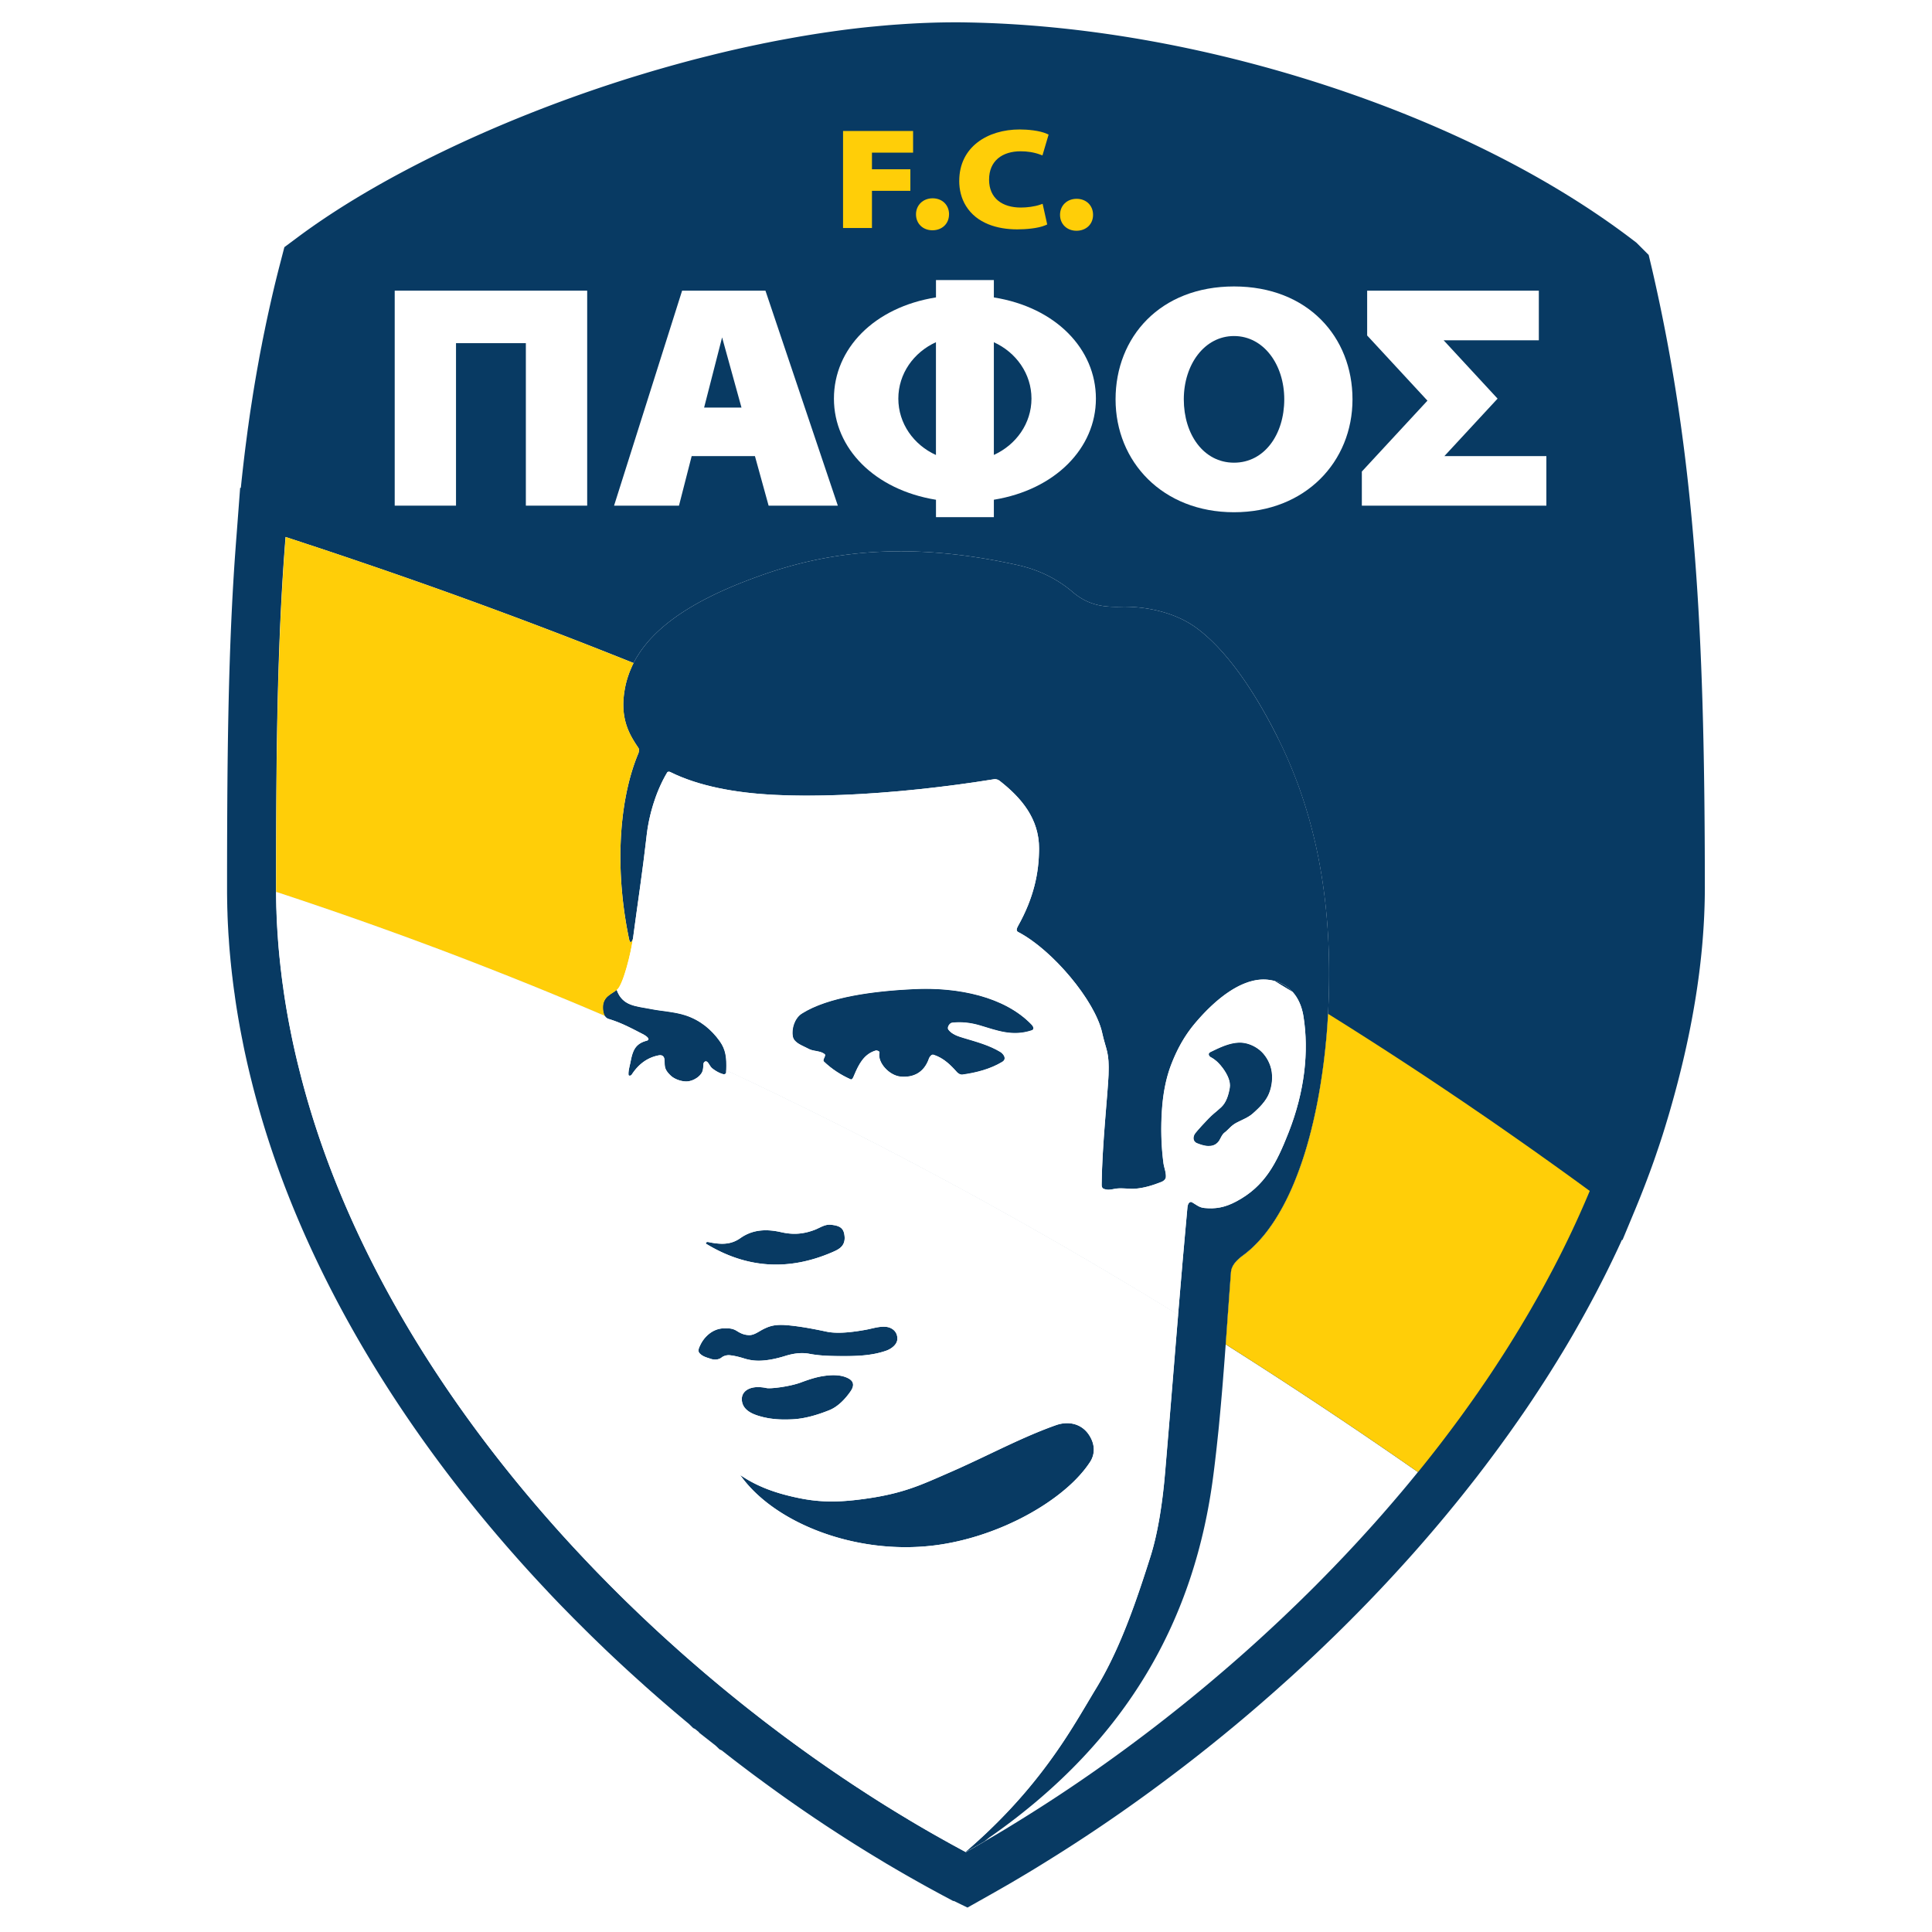
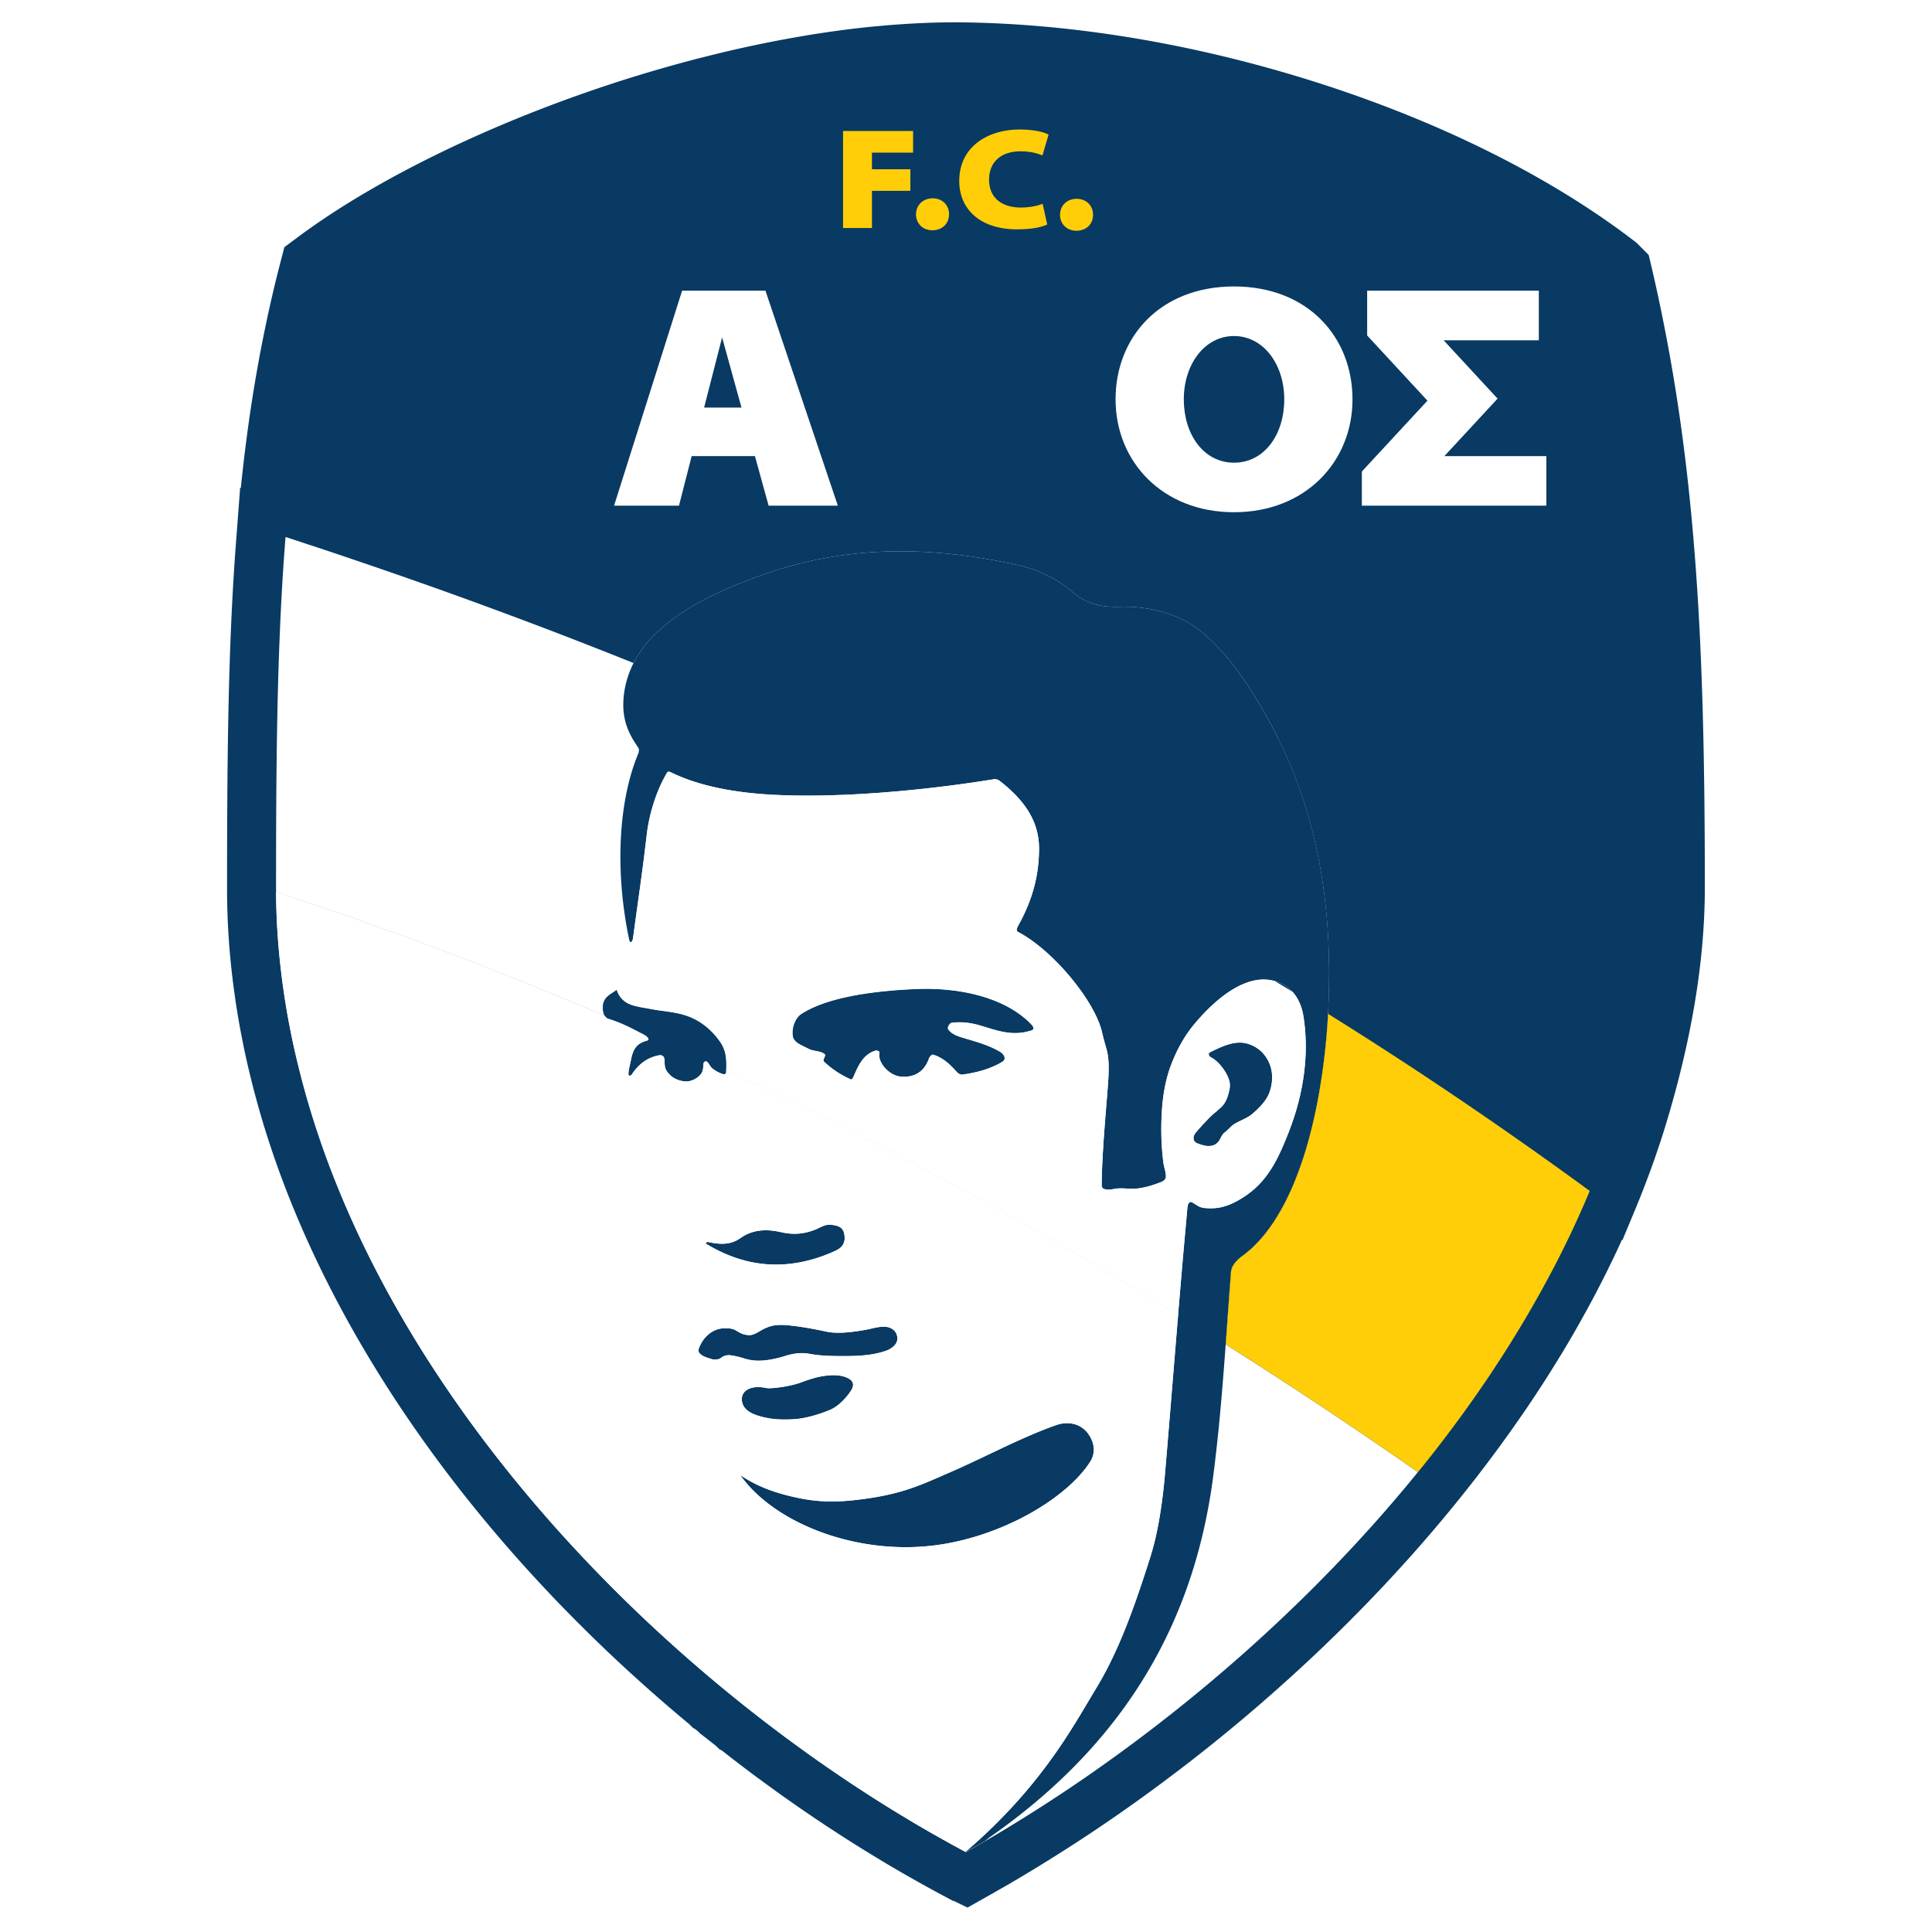
<svg xmlns="http://www.w3.org/2000/svg" id="Calque_2" viewBox="0 0 1315.562 1315.498" width="768" height="768" version="1.1">
  <defs id="defs2">
    <linearGradient id="Dégradé_sans_nom_34" x1="241.89" y1="376.06" x2="241.89" y2="22.51" gradientUnits="userSpaceOnUse">
      <stop offset=".09" stop-color="#13bff1" id="stop1" />
      <stop offset=".85" stop-color="#083a63" id="stop2" />
    </linearGradient>
    <style id="style1">.cls-1{fill:none}.cls-2,.cls-3{fill-rule:evenodd}.cls-2,.cls-6{fill:#fff}.cls-3,.cls-7{fill:#ffce08}</style>
  </defs>
  <g id="g27" transform="matrix(2.156 0 0 2.156 139.454 .076)">
    <g id="g26">
      <path class="cls-6" d="M235.04 607.34h-.42l-4.99-2.66c-.95-.51-1.88-1.01-2.8-1.52l-.23-.13s-1.79-.98-2.05-1.12c-1.09-.6-2.22-1.23-3.35-1.87-2.82-1.58-5.75-3.27-8.92-5.15l-.19-.1-.76-.47c-.45-.27-.9-.54-1.36-.83-5.18-3.1-10.49-6.43-15.78-9.9-.37-.23-.74-.48-1.11-.73-1.07-.69-2.14-1.41-3.2-2.13-.8-.52-1.59-1.06-2.38-1.61-.96-.65-2-1.35-3.03-2.07l-.3-.2-1.07-.75c-2.66-1.84-5.46-3.83-8.52-6.05-1.02-.73-2.13-1.54-3.23-2.36-.19-.14-.38-.27-.57-.42l-.13-.1c-1.41-1.03-2.8-2.08-4.2-3.15-2.29-1.72-4.58-3.48-6.76-5.21l-.07-.05-1.09-.53-1.74-1.68-6.19-4.85-.4-.2-.63-.61-.44-.35v-.08l-.9-.88c-.79-.65-1.57-1.31-2.35-1.97-.9-.75-1.86-1.56-2.83-2.39l-.29-.25c-.67-.57-1.36-1.16-2.04-1.75-.34-.29-.71-.61-1.09-.95-.83-.71-1.7-1.47-2.55-2.23-.47-.41-.95-.82-1.42-1.25-.57-.5-1.21-1.06-1.84-1.64-3.64-3.25-6.98-6.32-10.2-9.37-1.06-1-2.2-2.08-3.33-3.18-.23-.21-.79-.75-.79-.75l-.45-.44c-1.04-1-2.12-2.05-3.2-3.12-.22-.21-.44-.43-.65-.64-1.12-1.1-2.28-2.27-3.44-3.44l-.36-.35-.26-.29c-1.1-1.12-2.2-2.24-3.3-3.37l-.75-.78c-1.08-1.12-2.22-2.32-3.36-3.52-.17-.17-.36-.38-.55-.58-1.15-1.22-2.29-2.44-3.43-3.67-2.63-2.85-5.21-5.71-7.67-8.5-39.46-44.82-67.64-94.06-81.47-142.38-.97-3.39-1.82-6.58-2.6-9.74-.65-2.55-1.28-5.24-1.88-7.95-.39-1.76-.75-3.52-1.1-5.29-.83-4.11-1.57-8.39-2.21-12.68l-.02-.15c-.1-.71-.21-1.41-.29-2.12-.12-.78-.23-1.56-.32-2.32-.13-1.01-.27-2.1-.39-3.19-.04-.32-.09-.71-.13-1.11-.06-.43-.1-.87-.14-1.31-.08-.67-.15-1.33-.21-2-.07-.61-.13-1.22-.18-1.83-.11-1.19-.22-2.38-.31-3.56-.06-.85-.12-1.59-.16-2.33l-.15-2.09-.04-.68v-.13c-.07-1.2-.13-2.4-.19-3.6l-.03-.78c-.02-.46-.03-.92-.04-1.39-.03-.86-.06-1.67-.08-2.49-.03-1.38-.05-2.8-.06-4.23v-1.31c0-13.13.04-23.87.12-33.82.25-28.76.97-50.59 2.34-70.77.15-2.08.29-4.07.44-6.06.02-.28.05-.65.09-1.05l1.65-21.77h.42c.26-2.28.54-4.59.83-6.9l.77-5.91.14-.95c.12-.92.25-1.83.38-2.75l.22-1.52.72-4.66c.13-.88.28-1.75.42-2.63.5-3.07.99-5.88 1.49-8.6.22-1.23.45-2.52.7-3.79.07-.41.15-.82.24-1.23.16-.82.31-1.65.48-2.47l.1-.5c.15-.74.3-1.48.46-2.21.43-2.14.91-4.36 1.4-6.58.23-1.05.46-2.06.68-3.05.89-3.93 1.86-7.88 2.86-11.75l1.99-7.66 6.35-4.73C50.76 50.24 88.42 31.96 128.7 18.99c2.27-.73 4.73-1.5 7.51-2.34 1.76-.53 3.52-1.06 5.29-1.57 3.71-1.08 7.56-2.14 11.75-3.24 1.67-.43 3.16-.81 4.66-1.18 5.36-1.35 10.82-2.59 16.19-3.69.78-.17 1.55-.32 2.33-.48a335.85 335.85 0 0 1 9.23-1.74c7.29-1.28 14.48-2.31 21.36-3.07l.5-.05c1.04-.11 2.01-.21 2.97-.3l.73-.07c.86-.08 1.71-.17 2.57-.24 1.11-.1 2.21-.19 3.31-.28.39-.03.88-.06 1.4-.09 6.36-.46 12.61-.7 18.59-.7 1.16 0 2.32 0 3.47.03 36.93.58 76.92 7.56 115.65 20.2 18.78 6.12 36.69 13.43 53.23 21.7 17.25 8.63 32.81 18.22 46.23 28.5l1.18.9 5.59 5.59 1.5 6.29c6.82 29.47 11.2 58.9 13.78 92.67 2.17 28.43 3.1 59.63 3.12 104.31.01 11.81-1.06 24.28-3.17 37.04-1.9 11.52-4.57 23.18-8.17 35.62-.32 1.13-.69 2.36-1.06 3.58-.28.97-.6 2-.92 3.02l-.32 1.01-.48 1.46c-.39 1.21-.81 2.44-1.23 3.67-.31.94-.66 1.94-1 2.93l-.04.12c-1.88 5.32-3.95 10.71-6.18 16.06l-5.77 13.85h-.4c-.29.61-.57 1.2-.86 1.79-.35.73-.72 1.51-1.11 2.29l-.22.46c-.99 2.03-2.13 4.3-3.48 6.9-.39.78-.82 1.61-1.27 2.44-1.88 3.55-3.81 7.07-5.72 10.4-.61 1.1-1.28 2.26-1.96 3.41-.86 1.49-1.77 3-2.68 4.51l-.92 1.5c-.51.85-1.05 1.74-1.61 2.63-.17.28-.34.56-.51.82-.63 1.03-1.34 2.14-2.05 3.25l-.59.93c-.58.9-1.14 1.77-1.71 2.64-.35.55-.75 1.15-1.16 1.76l-.2.29c-.77 1.19-1.62 2.45-2.47 3.71l-.18.26c-.6.88-1.21 1.77-1.82 2.66l-.21.31c-.48.7-.96 1.4-1.46 2.1l-.29.41c-.21.31-.44.63-.67.95-1.08 1.54-2.21 3.12-3.36 4.7-.67.93-1.38 1.9-2.1 2.87-1.36 1.85-2.8 3.76-4.26 5.68l-.73.96c-.44.58-.9 1.18-1.36 1.77-1.37 1.76-2.78 3.54-4.19 5.32-.47.59-.94 1.17-1.41 1.75l-.88 1.09-.89 1.09c-.64.79-1.29 1.58-1.93 2.35-.78.95-1.6 1.93-2.42 2.9-1.95 2.32-4.04 4.75-6.38 7.43-2.34 2.68-4.76 5.37-7.39 8.23-1.21 1.32-2.47 2.69-3.74 4.03-1.22 1.31-2.5 2.66-3.78 3.99-1.22 1.28-2.5 2.61-3.81 3.93-.93.96-1.91 1.94-2.88 2.93l-1.28 1.29c-1.01 1.01-2.01 2-3.01 2.98-.28.29-.57.57-.85.84-.89.87-1.84 1.8-2.8 2.71a432.65 432.65 0 0 1-9.42 8.87c-.96.89-1.95 1.79-2.95 2.7l-.66.6-1.32 1.18c-.6.54-1.21 1.08-1.81 1.62-1.66 1.48-3.38 2.97-5.09 4.46-1.25 1.08-2.52 2.18-3.81 3.26-1.03.88-2.09 1.77-3.16 2.67l-.46.39c-3.38 2.82-6.79 5.6-10.18 8.29l-.84.66c-.67.54-1.35 1.07-2.04 1.61-1.34 1.05-2.74 2.14-4.15 3.23-1.41 1.09-2.84 2.18-4.28 3.25-2.81 2.12-5.57 4.16-8.18 6.04-.14.11-.34.25-.52.37a514.417 514.417 0 0 1-29.91 20.1c-1.39.87-2.82 1.75-4.23 2.62-2.19 1.34-4.43 2.68-6.69 4.01l-.66.4-1.42.82c-2.08 1.21-4.16 2.4-6.23 3.56l-10.29 5.79-6.08-2.97z" id="path2" />
      <g id="g25">
        <path d="M236.65 600.34h-.29l-3.45-1.84c-1-.54-1.99-1.08-2.98-1.62 0 0-1.71-.93-1.96-1.07-1.12-.62-2.23-1.24-3.34-1.87-2.84-1.59-5.82-3.31-9.04-5.22l-.14-.07-.52-.32c-.44-.26-.88-.53-1.32-.8-5.13-3.07-10.4-6.37-15.65-9.82-.34-.21-.68-.44-1.03-.67-1.07-.69-2.14-1.41-3.2-2.13-.76-.49-1.51-1-2.26-1.52-1.04-.7-2.09-1.41-3.12-2.13l-.19-.12-1.07-.75c-2.67-1.85-5.43-3.8-8.42-5.98-1.04-.75-2.13-1.55-3.22-2.36-.17-.12-.33-.24-.51-.37l-.18-.13c-1.37-1.01-2.74-2.03-4.1-3.07a326.91 326.91 0 0 1-6.66-5.13l-.69-.54-.74-.36-1.2-1.16-5.27-4.13v-.12c-.42-.34-.83-.68-1.25-1.02l-.6-.29-1.37-1.34c-.85-.7-1.68-1.4-2.52-2.11-.9-.75-1.85-1.55-2.79-2.36l-.28-.24c-.67-.58-1.35-1.15-2.01-1.73-.35-.3-.7-.6-1.06-.92a187.9 187.9 0 0 1-2.57-2.25c-.45-.38-.89-.77-1.33-1.17-.61-.54-1.22-1.07-1.82-1.63a459.34 459.34 0 0 1-10.09-9.26c-1.08-1.01-2.2-2.08-3.32-3.17-.16-.15-.71-.68-.71-.68l-.45-.44c-1.08-1.04-2.15-2.08-3.21-3.14-.2-.19-.4-.39-.6-.59-1.15-1.14-2.33-2.32-3.5-3.49l-.25-.24-.18-.2c-1.13-1.14-2.25-2.29-3.38-3.44l-.73-.75c-1.07-1.11-2.2-2.29-3.32-3.48-.17-.17-.33-.35-.48-.52-1.15-1.22-2.29-2.44-3.43-3.67-2.61-2.82-5.14-5.63-7.55-8.37-38.78-44.04-66.45-92.35-80-139.69-.95-3.32-1.78-6.42-2.54-9.49a240.8 240.8 0 0 1-1.83-7.77c-.38-1.71-.73-3.42-1.06-5.13-.81-4.01-1.54-8.2-2.16-12.37l-.02-.15c-.1-.69-.2-1.37-.28-2.05-.12-.76-.22-1.51-.32-2.25-.13-.99-.26-2.04-.38-3.09-.05-.39-.1-.77-.14-1.16-.05-.39-.09-.79-.13-1.19-.08-.67-.15-1.34-.21-2-.07-.58-.12-1.16-.17-1.74-.11-1.17-.22-2.33-.31-3.5-.06-.78-.11-1.49-.15-2.2v-.1c-.06-.66-.11-1.32-.15-1.99l-.03-.47v-.12c-.07-1.23-.14-2.47-.19-3.71l-.03-.73c-.02-.45-.03-.9-.04-1.34-.03-.82-.06-1.6-.07-2.37-.03-1.4-.05-2.78-.06-4.18v-1.26c0-13.14.04-23.87.12-33.76.25-28.62.96-50.32 2.33-70.35.15-2.04.29-4.02.44-5.99.02-.29.05-.63.08-1l1.16-15.36h.22c.43-4.25.93-8.62 1.48-13.03l.75-5.74.15-1.01c.12-.91.25-1.83.38-2.74l.22-1.52.71-4.58c.13-.87.27-1.72.41-2.57.5-3.04.98-5.8 1.47-8.47.22-1.26.45-2.52.7-3.78.06-.38.14-.75.22-1.12.16-.83.31-1.65.48-2.48l.1-.49c.14-.71.29-1.43.44-2.14.44-2.18.91-4.36 1.39-6.54.23-1.04.45-2.02.67-2.99.87-3.85 1.82-7.74 2.81-11.54l1.37-5.28 4.37-3.25c24.8-18.45 61.72-36.35 101.29-49.09 2.25-.73 4.67-1.48 7.39-2.3 1.72-.52 3.44-1.04 5.17-1.53 3.69-1.07 7.49-2.12 11.61-3.2 1.58-.4 3.07-.78 4.57-1.15 5.29-1.33 10.69-2.56 15.97-3.64.74-.16 1.48-.31 2.21-.45 1.51-.31 3.02-.6 4.53-.88 1.55-.29 3.06-.56 4.57-.83 7.15-1.25 14.2-2.27 20.93-3.01l.47-.05c.97-.1 1.93-.2 2.9-.29l.75-.07c.83-.08 1.66-.16 2.49-.23a184.474 184.474 0 0 1 4.54-.36c6.21-.45 12.32-.68 18.14-.68 1.13 0 2.25 0 3.36.03 36.24.57 75.51 7.43 113.59 19.85 18.45 6.02 36.04 13.18 52.27 21.3 16.86 8.43 32.03 17.79 45.1 27.8l.81.62 3.86 3.86 1.04 4.37c6.73 29.07 11.06 58.17 13.61 91.58 2.16 28.24 3.08 59.28 3.09 103.78 0 11.43-1.03 23.51-3.08 35.9-1.85 11.24-4.47 22.64-7.99 34.82-.32 1.12-.68 2.31-1.04 3.49-.29.99-.6 1.98-.91 2.97l-.31 1-.45 1.38c-.38 1.18-.78 2.37-1.19 3.56-.33.98-.66 1.95-1 2.92l-.04.13a309.69 309.69 0 0 1-6.02 15.66l-3.97 9.54h-.2c-.4.89-.79 1.74-1.19 2.59l-.16.35c-.44.94-.89 1.88-1.34 2.82-.36.76-.72 1.5-1.09 2.25l-.22.46c-.98 2.01-2.1 4.23-3.41 6.75-.4.79-.8 1.56-1.22 2.34-1.87 3.54-3.77 6.99-5.63 10.25-.62 1.11-1.26 2.22-1.91 3.32-.87 1.5-1.75 2.97-2.64 4.44l-.91 1.48c-.53.88-1.06 1.75-1.61 2.62a287.695 287.695 0 0 1-2.49 3.96l-.59.92c-.56.87-1.12 1.73-1.68 2.59-.37.58-.75 1.15-1.14 1.73l-.17.26c-.79 1.22-1.62 2.45-2.44 3.66l-.17.25c-.59.87-1.18 1.74-1.79 2.6l-.25.36c-.46.67-.91 1.33-1.39 1.99l-.32.46c-.2.29-.41.59-.62.88-1.09 1.56-2.2 3.1-3.33 4.65-.68.94-1.36 1.88-2.06 2.82a510.39 510.39 0 0 1-4.2 5.6l-.73.95c-.43.57-.87 1.14-1.31 1.71-1.37 1.75-2.76 3.52-4.17 5.29-.45.57-.91 1.13-1.36 1.69l-.89 1.1-.87 1.06c-.64.78-1.27 1.56-1.91 2.33-.77.93-1.57 1.89-2.37 2.84-1.92 2.29-3.99 4.7-6.31 7.35-2.3 2.63-4.68 5.28-7.27 8.1-1.2 1.31-2.43 2.64-3.67 3.96-1.23 1.33-2.49 2.64-3.74 3.95-1.21 1.27-2.47 2.57-3.75 3.87-.95.98-1.91 1.95-2.87 2.91l-1.26 1.27c-1 1-2 1.99-3 2.97-.24.25-.49.49-.73.72-.93.91-1.86 1.81-2.79 2.7-3.01 2.92-6.15 5.87-9.33 8.78-.98.91-1.96 1.8-2.95 2.69-.19.18-.38.35-.58.52l-1.16 1.04c-.66.59-1.31 1.18-1.97 1.77-1.65 1.46-3.34 2.94-5.03 4.41-1.23 1.07-2.48 2.14-3.74 3.21-1.05.9-2.09 1.78-3.15 2.66l-.47.39a520.82 520.82 0 0 1-10.03 8.17l-.83.66c-.66.53-1.33 1.05-1.99 1.57-1.35 1.06-2.73 2.13-4.12 3.2-1.4 1.08-2.8 2.14-4.21 3.2-2.75 2.07-5.47 4.09-8.07 5.97-.17.13-.33.24-.47.34a508.814 508.814 0 0 1-29.55 19.86c-1.39.87-2.8 1.74-4.2 2.6-2.34 1.43-4.75 2.87-7.17 4.29l-.03.03-1.42.82c-2.06 1.19-4.11 2.37-6.16 3.52l-7.08 3.99-4.24-2.06z" id="path3" style="fill:#083a63" />
        <g id="g24">
          <path d="M295.74 548.6c-2.65 2-5.31 3.96-7.98 5.9 2.67-1.93 5.33-3.9 7.98-5.9zm-8.15 6.02c-9.55 6.9-19.18 13.38-28.82 19.38a490.88 490.88 0 0 0 28.82-19.38zm-41.22 26.85c2.75-1.59 5.51-3.23 8.27-4.92-2.76 1.67-5.51 3.31-8.26 4.91 0 0 0 .01-.01.01zm-6.12 3.37s.08.05.12.07c1.99-1.12 3.98-2.26 5.98-3.42l.02-.02c-2.01 1.17-4.01 2.31-6 3.43-.05-.02-.08-.04-.12-.06zm-18.54-10.52c.38.24.75.47 1.13.69.04.02.08.05.12.07-.32-.19-.63-.38-.95-.58-.1-.05-.2-.11-.3-.18zm-25.8-16.67c.34.24.68.47 1.02.71l.09.06a.55.55 0 0 0-.09-.07c-.34-.23-.68-.46-1.02-.7zm-61.24-50.36c.16.16.33.32.49.48 0 0-.02-.02-.02-.03-.16-.15-.31-.3-.47-.45zM24.74 311.8c.08.68.18 1.35.28 2.03.58 3.9 1.26 7.8 2.04 11.68-.77-3.89-1.45-7.78-2.03-11.68-.1-.68-.2-1.35-.29-2.03zm.76-142.25c-.03.34-.05.68-.08 1.03l.09-1.03z" id="path4" style="fill:#094166;fill-rule:evenodd" />
          <path class="cls-2" d="M383.15 464.87c-.91 1.11-1.82 2.23-2.73 3.33-.75.91-1.51 1.82-2.27 2.72-2.02 2.4-4.07 4.78-6.14 7.15-2.3 2.63-4.64 5.23-7.01 7.81-1.18 1.29-2.37 2.58-3.57 3.85-1.19 1.28-2.4 2.55-3.61 3.81-1.21 1.27-2.42 2.52-3.65 3.77-1.01 1.04-2.03 2.07-3.05 3.1l-.96.96c-1.01 1.01-2.02 2.01-3.04 3-.16.17-.32.33-.48.48-.92.9-1.84 1.8-2.77 2.68-3 2.91-6.04 5.77-9.11 8.58-.97.9-1.93 1.78-2.91 2.66-.2.19-.41.37-.62.56-.96.86-1.92 1.73-2.89 2.59a500.96 500.96 0 0 1-4.9 4.29c-1.21 1.05-2.42 2.09-3.64 3.12-1.18 1.01-2.36 2-3.55 3-3.21 2.68-6.44 5.31-9.69 7.89-.91.72-1.81 1.44-2.72 2.15-1.35 1.06-2.69 2.1-4.04 3.14s-2.7 2.07-4.06 3.09a481.557 481.557 0 0 1-8.15 6.02A490.88 490.88 0 0 1 258.77 574c-1.38.86-2.76 1.71-4.13 2.55-2.76 1.69-5.52 3.33-8.27 4.92l-.02.02c-2 1.16-3.99 2.3-5.98 3.42a.746.746 0 0 1-.12-.07h-.02c-1.27-.68-2.53-1.37-3.8-2.06-.29-.16-.59-.32-.89-.49-1.1-.61-2.2-1.22-3.3-1.84a402.48 402.48 0 0 1-9.28-5.37c-.04-.02-.08-.05-.12-.07-.27-.16-.55-.33-.83-.51-.1-.05-.2-.11-.3-.18-5.15-3.07-10.29-6.3-15.4-9.66-.26-.16-.52-.33-.78-.51-1.08-.7-2.16-1.42-3.23-2.15-.7-.45-1.39-.92-2.08-1.4-1.07-.72-2.14-1.45-3.2-2.18l-.09-.06c-.34-.24-.68-.47-1.02-.71-2.73-1.89-5.44-3.82-8.14-5.78-1.1-.79-2.2-1.6-3.29-2.41-.09-.06-.17-.12-.26-.19-.1-.07-.2-.15-.3-.22-1.31-.96-2.61-1.94-3.91-2.93-2.17-1.63-4.33-3.29-6.48-4.99-.65-.5-1.3-1.01-1.94-1.52a.304.304 0 0 1-.07-.05c-1.37-1.08-2.74-2.18-4.1-3.28-.02-.02-.04-.03-.06-.05-1.36-1.1-2.72-2.21-4.07-3.33-.02 0-.04-.03-.06-.05-.97-.8-1.93-1.6-2.89-2.41-.91-.76-1.81-1.52-2.71-2.29a458.112 458.112 0 0 1-3.25-2.8c-.86-.74-1.71-1.48-2.55-2.23-.41-.35-.82-.71-1.23-1.08-.57-.5-1.14-1-1.7-1.52-3.32-2.96-6.61-5.97-9.85-9.04-1.12-1.05-2.23-2.11-3.33-3.18-.19-.17-.37-.35-.56-.53-.16-.16-.33-.32-.49-.48-1.06-1.02-2.11-2.04-3.15-3.08-.16-.15-.32-.31-.48-.47-1.2-1.19-2.4-2.39-3.59-3.59l-.02-.02c-1.18-1.2-2.36-2.4-3.54-3.61-.2-.21-.41-.42-.61-.63-1.13-1.17-2.25-2.35-3.37-3.53-.09-.09-.18-.19-.26-.28-1.16-1.23-2.31-2.46-3.46-3.7-2.45-2.65-4.88-5.34-7.27-8.06-35.08-39.84-62.96-85.58-76.74-133.72-.85-2.98-1.65-5.96-2.39-8.95-.62-2.45-1.2-4.91-1.74-7.37-.35-1.59-.68-3.18-.99-4.77-.78-3.88-1.46-7.78-2.04-11.68-.1-.68-.2-1.35-.28-2.03-.11-.71-.21-1.42-.3-2.12-.13-.98-.25-1.96-.36-2.94-.05-.4-.1-.8-.14-1.2-.04-.27-.07-.55-.09-.83-.08-.69-.16-1.38-.22-2.07-.06-.51-.11-1.02-.15-1.53a135.653 135.653 0 0 1-.44-5.38c-.05-.66-.1-1.31-.14-1.97v-.12c-.08-1.31-.15-2.63-.21-3.95-.02-.61-.05-1.22-.06-1.83-.03-.73-.06-1.46-.07-2.19-.03-1.34-.05-2.67-.06-4.01 2.12.69 4.25 1.39 6.37 2.1.18.06.36.12.54.19 1.21.39 2.41.8 3.62 1.21 1.16.39 2.33.79 3.5 1.19 1.71.58 3.42 1.17 5.13 1.76 2.13.74 4.27 1.48 6.42 2.24.5.17 1.01.35 1.52.54 2.37.83 4.74 1.68 7.12 2.54.94.33 1.88.68 2.83 1.02l1.41.51c1.31.47 2.61.95 3.92 1.43.52.19 1.04.38 1.56.58.69.25 1.39.51 2.1.78 1.78.66 3.57 1.33 5.37 2 1.03.39 2.07.78 3.11 1.18 1.13.42 2.26.86 3.39 1.29 1.5.57 3 1.15 4.51 1.74 1.6.62 3.2 1.24 4.81 1.87.8.31 1.61.63 2.41.95.8.32 1.6.63 2.4.95.86.33 1.72.68 2.58 1.02.24.09.48.19.72.29.11.04.22.09.34.13.41.16.82.33 1.23.5.28.11.57.22.85.34.55.22 1.11.44 1.66.66.54.22 1.09.44 1.63.66 1 .4 2 .81 3 1.23.47.19.93.38 1.4.57h.01c1.72.71 3.45 1.42 5.17 2.14.09.03.17.06.26.1.53.22 1.07.44 1.61.67 1.57.65 3.15 1.31 4.73 1.98 1.07.45 2.14.91 3.21 1.36.45.19.91.39 1.36.58.23.1.47.2.71.3.44.19.89.38 1.33.57v.01h.01a1273.26 1273.26 0 0 1 38.31 17.13c.63.29 1.26.59 1.89.88 2.26 1.06 4.53 2.13 6.8 3.21 1.44.69 2.9 1.38 4.35 2.08.6.29 1.21.58 1.82.87.02.02.05.03.07.04.68.32 1.35.65 2.03.98 3.06 1.48 6.12 2.97 9.19 4.49.44.22.88.43 1.32.65 1.02.51 2.04 1.01 3.06 1.52 4.13 2.06 8.26 4.14 12.41 6.26.26.13.53.27.79.4.28.15.55.29.83.44 1.34.68 2.69 1.37 4.03 2.07.13.06.26.13.4.2.74.38 1.49.77 2.24 1.17 1 .51 2.01 1.04 3.03 1.57.62.33 1.25.65 1.87.98.29.15.58.3.87.46 1.08.57 2.17 1.14 3.26 1.72 1.95 1.03 3.9 2.07 5.85 3.11.34.18.69.37 1.03.56.1.05.21.11.31.16.96.51 1.92 1.03 2.89 1.55.33.18.66.36 1 .54.6.33 1.19.65 1.79.97.75.4 1.49.81 2.24 1.22.57.31 1.13.61 1.69.92.31.17.63.34.94.52 1.44.79 2.89 1.59 4.34 2.38l1.41.78c1.59.88 3.18 1.77 4.78 2.67 1.92 1.06 3.84 2.14 5.77 3.23.27.15.53.3.8.45 1.65.94 3.31 1.88 4.97 2.83 3.56 2.03 7.14 4.09 10.73 6.18.55.32 1.11.65 1.67.98 2.46 1.43 4.93 2.89 7.41 4.35.53.32 1.07.64 1.6.96.61.35 1.21.71 1.82 1.07.37.23.75.45 1.13.68 1.52.9 3.03 1.81 4.55 2.73.05.04.1.07.15.09 4.52 2.72 9.05 5.47 13.59 8.27 4.99 3.08 10 6.2 15.03 9.38a1621.41 1621.41 0 0 1 60.72 40.33z" id="path5" />
          <path d="M458.26 280.19c.01 11.09-1.03 22.25-2.87 33.36-1.85 11.22-4.47 22.26-7.59 33.05-.32 1.12-.66 2.25-1 3.37-.35 1.2-.73 2.39-1.1 3.58l-.45 1.38c-.37 1.14-.75 2.27-1.14 3.4-.33.99-.67 1.97-1.01 2.95-1.75 4.96-3.65 9.88-5.69 14.78-3.47-2.53-6.94-5.05-10.42-7.54-1.58-1.13-3.15-2.26-4.74-3.39-1.23-.88-2.46-1.75-3.7-2.62-1.89-1.33-3.78-2.66-5.67-3.98-1.8-1.26-3.6-2.51-5.4-3.76-.35-.24-.7-.49-1.06-.73-1.95-1.34-3.9-2.68-5.85-4-2.06-1.41-4.11-2.8-6.16-4.18-2.06-1.4-4.12-2.77-6.18-4.14-2.05-1.37-4.11-2.73-6.17-4.09a1358.332 1358.332 0 0 0-25.9-16.61c-.47-.3-.93-.58-1.39-.87.02-.48.05-.95.07-1.43.05-.87.08-1.73.11-2.6 1.01-28.36-2.76-56.41-15.91-82.86-6.92-13.92-15.91-27.71-25.88-35.01-7.37-5.39-17.18-6.86-23.87-6.66-5.3.15-10.21-.41-15.19-4.66-5.17-4.41-11.11-7.12-17.36-8.51-30.95-6.88-56.14-5.31-79.32 2.65-.75.26-1.48.51-2.21.78-.71.25-1.41.5-2.1.76-.43.16-.86.32-1.28.48-.48.18-.96.37-1.44.56-1.94.74-3.82 1.52-5.64 2.33-.64.28-1.27.56-1.9.85-.06.03-.12.06-.18.08-.48.22-.96.45-1.43.68-.42.19-.83.39-1.23.6-.48.23-.96.47-1.43.72-.52.25-1.02.52-1.52.79-1 .53-1.98 1.08-2.93 1.64-.48.27-.95.56-1.41.85-.57.34-1.14.7-1.7 1.07-.3.19-.59.38-.88.58-.94.62-1.85 1.28-2.72 1.94-.39.29-.77.58-1.15.88-.33.25-.66.52-.97.79-.06.05-.12.1-.18.16-.39.31-.76.63-1.13.97 0 0-.02.01-.03.02-.35.32-.7.64-1.04.96-.35.33-.69.66-1.03 1-.33.34-.66.68-.98 1.03-.33.34-.64.69-.94 1.05-.91 1.06-1.74 2.14-2.51 3.26-.25.37-.49.75-.73 1.13-.24.37-.46.74-.66 1.1-.01.02-.02.04-.03.05-.22.39-.43.78-.63 1.17-3.61-1.44-7.21-2.88-10.84-4.3-1.51-.6-3.02-1.19-4.54-1.78-2.21-.87-4.43-1.72-6.65-2.58-3.95-1.52-7.91-3.03-11.88-4.52-2.27-.86-4.55-1.71-6.83-2.55-2.28-.85-4.55-1.7-6.84-2.53-13.7-5.03-27.5-9.88-41.4-14.58-1.28-.44-2.55-.87-3.83-1.3-1.13-.38-2.27-.76-3.4-1.14-2.24-.75-4.47-1.49-6.71-2.22-2.32-.77-4.65-1.54-6.98-2.3.05-.72.11-1.44.17-2.15.07-.88.14-1.75.22-2.63.06-.74.13-1.48.2-2.22.09-1.07.19-2.14.3-3.2.52-5.51 1.13-10.98 1.81-16.4l.72-5.51.15-1c.18-1.35.38-2.7.57-4.05l.54-3.49c.06-.39.12-.77.18-1.17.12-.79.25-1.59.38-2.39.45-2.74.92-5.47 1.42-8.2.22-1.25.45-2.51.7-3.76.04-.26.09-.52.15-.78.16-.85.32-1.7.49-2.55.17-.84.34-1.69.52-2.53.43-2.15.9-4.3 1.37-6.45.2-.92.41-1.85.62-2.77.84-3.7 1.74-7.4 2.7-11.09 23.53-17.51 58.81-34.54 96.79-46.77 2.36-.76 4.75-1.5 7.13-2.22 1.65-.5 3.3-1 4.96-1.47 3.74-1.09 7.5-2.12 11.25-3.1 1.45-.37 2.9-.74 4.36-1.1 5.16-1.3 10.33-2.48 15.49-3.53.67-.15 1.34-.28 2.01-.41 1.47-.3 2.93-.58 4.4-.86 1.44-.27 2.88-.53 4.32-.78 6.74-1.18 13.41-2.15 19.99-2.88 1.05-.11 2.09-.22 3.13-.32s2.07-.21 3.11-.29c1.04-.1 2.07-.18 3.1-.26 7.31-.56 14.46-.8 21.37-.69 35.08.54 73.24 7.41 109.02 19.08 17.54 5.72 34.47 12.59 50.15 20.43 15.67 7.84 30.09 16.65 42.61 26.24l.04.04c6.86 29.63 10.91 58.57 13.26 89.27 2.42 31.67 3.04 64.93 3.05 102.6z" id="path6" style="fill:url(#D%C3%A9grad%C3%A9_sans_nom_34)" />
          <path class="cls-1" d="m25.5 169.55.18-2.15c-.06.71-.12 1.43-.17 2.15z" id="path7" />
-           <path class="cls-1" d="M218.76 23.22c7.3-.57 14.45-.81 21.37-.7-6.91-.1-14.06.15-21.37.7z" id="path8" />
          <g id="g11">
            <path class="cls-7" id="polygon8" d="M223.7 41.32v6.84h-12.99v5.25h12.13v6.81h-12.13v11.74h-9.13V41.32z" />
            <path class="cls-7" d="M235.05 67.65c0 2.98-2.23 5.03-5.24 5.03-3.01 0-5.19-2.1-5.19-5.03s2.24-5.07 5.25-5.07 5.19 2.08 5.19 5.07z" id="path9" />
            <path class="cls-7" d="M238.28 57.07c0-10.74 8.98-16.23 19.07-16.23 2.52 0 6.26.32 8.58 1.36l.57.26-1.94 6.57-.74-.27c-1.96-.72-4.05-1.03-6.13-1.03-5.78 0-9.99 2.98-9.99 8.95 0 5.97 4.26 8.82 10.04 8.82 1.89 0 4.31-.29 6.09-.91l.78-.27 1.45 6.52-.54.24c-2.38 1.03-6.36 1.31-8.92 1.31-6.27 0-12.82-1.87-16.23-7.44-1.46-2.38-2.1-5.11-2.1-7.88z" id="path10" />
            <path class="cls-7" d="M270.11 67.81c0-2.97 2.23-5.07 5.24-5.07 3.01 0 5.19 2.08 5.19 5.07s-2.23 5.02-5.24 5.02c-3.01 0-5.19-2.1-5.19-5.02z" id="path11" />
          </g>
-           <path class="cls-1" d="M354.77 320.15c.46.29.93.57 1.39.87-.46-.29-.93-.58-1.39-.87-3.72-2.33-7.45-4.62-11.18-6.9h-.02c-1.66-1.01-3.33-2.03-5-3.03l-.75-.45h-.02a1345.309 1345.309 0 0 0-74.34-41.67c-12.5-6.51-25.07-12.8-37.71-18.88-29.7-14.32-59.8-27.54-90.35-39.83.21-.4.41-.79.63-1.17 0-.02.02-.03.03-.05.21-.37.43-.74.66-1.1.24-.39.48-.76.74-1.14.76-1.11 1.59-2.2 2.5-3.25.3-.36.62-.71.94-1.05.32-.34.65-.69.99-1.03.33-.33.68-.67 1.03-1 .33-.33.69-.64 1.04-.96l.03-.03c.37-.33.74-.65 1.12-.97.06-.06.12-.11.18-.15.32-.27.65-.53.98-.8.38-.3.75-.59 1.14-.88.87-.66 1.78-1.31 2.73-1.94.29-.2.58-.39.88-.58.56-.37 1.12-.73 1.7-1.07.46-.29.93-.57 1.41-.85.95-.56 1.93-1.1 2.93-1.64.5-.27 1-.54 1.52-.8.47-.25.95-.49 1.43-.72.4-.21.81-.4 1.23-.6.47-.23.94-.45 1.42-.68.06-.03.13-.05.19-.09.63-.28 1.26-.57 1.89-.85 1.83-.81 3.7-1.58 5.64-2.33.48-.19.95-.38 1.44-.56.42-.16.85-.33 1.28-.48.69-.26 1.4-.51 2.1-.76.73-.27 1.47-.52 2.21-.78 23.18-7.96 48.37-9.53 79.32-2.65 6.25 1.39 12.19 4.09 17.36 8.5 4.98 4.25 9.89 4.81 15.19 4.66 6.69-.2 16.5 1.28 23.87 6.66 9.96 7.3 18.95 21.09 25.87 35.01 13.15 26.45 16.92 54.49 15.91 82.86-.03.87-.07 1.73-.11 2.6-.02.47-.04.94-.07 1.42z" id="path12" />
          <path class="cls-1" d="M363.48 325.63c6.21 3.93 12.4 7.94 18.59 12.01-6.19-4.07-12.38-8.07-18.59-12.01z" id="path13" />
          <path class="cls-2" d="M339.04 233.26c-6.92-13.92-15.91-27.71-25.88-35.01-7.37-5.39-17.18-6.86-23.87-6.66-5.3.15-10.21-.41-15.19-4.66-5.17-4.41-11.11-7.12-17.36-8.51-30.95-6.88-56.14-5.31-79.32 2.65-.75.26-1.48.51-2.21.78-.71.25-1.41.5-2.1.76-.43.16-.86.32-1.28.48-.49.18-.96.37-1.44.56-1.94.74-3.82 1.52-5.64 2.33-.64.28-1.27.56-1.9.85-.06.03-.12.06-.18.08-.48.22-.96.45-1.43.68-.42.19-.83.39-1.23.6-.48.23-.96.47-1.43.72-.52.25-1.02.52-1.52.79-1 .53-1.98 1.08-2.93 1.64-.47.28-.95.56-1.41.85-.57.34-1.14.7-1.7 1.07-.3.19-.59.38-.88.58-.94.62-1.85 1.28-2.72 1.94-.39.29-.77.58-1.15.88-.32.26-.66.53-.97.79-.06.05-.12.1-.18.16-.39.31-.76.64-1.13.97 0 0-.02.01-.03.02-.35.32-.7.64-1.04.96-.35.33-.69.67-1.03 1-.33.35-.66.69-.98 1.03-.33.34-.64.69-.94 1.05-.91 1.06-1.74 2.14-2.51 3.26-.25.38-.49.75-.73 1.13-.24.37-.45.74-.66 1.1-.01.02-.02.04-.03.05-.22.39-.43.78-.63 1.17-3.61-1.44-7.21-2.88-10.84-4.3-1.51-.6-3.03-1.19-4.54-1.78-2.21-.87-4.43-1.72-6.65-2.58-3.95-1.52-7.91-3.03-11.88-4.52-2.27-.86-4.55-1.71-6.83-2.55-2.27-.85-4.56-1.69-6.84-2.53-13.7-5.03-27.5-9.88-41.4-14.58-1.28-.44-2.55-.87-3.83-1.3-1.13-.38-2.27-.76-3.4-1.14-2.24-.75-4.47-1.49-6.71-2.22-2.32-.77-4.65-1.54-6.98-2.3h-.01c-.03.34-.05.68-.08 1.03-.03.34-.06.68-.08 1.02-.15 1.94-.29 3.89-.43 5.85-2.17 31.82-2.4 65.33-2.41 103.06v1.15c2.3.76 4.6 1.52 6.91 2.29 2.37.79 4.75 1.59 7.12 2.4 2.25.77 4.51 1.55 6.76 2.33 2.1.73 4.21 1.46 6.31 2.21 2.37.83 4.74 1.68 7.12 2.54.94.33 1.88.68 2.83 1.02l1.41.51c1.3.47 2.61.95 3.92 1.44.52.18 1.04.37 1.56.57.69.25 1.39.51 2.1.78.28.11.56.21.84.32 1.51.55 3.02 1.12 4.53 1.68 1.03.39 2.07.78 3.11 1.18 1.13.42 2.26.86 3.39 1.29 1.5.57 3 1.15 4.51 1.74 1.6.62 3.2 1.24 4.81 1.87.75.3 1.49.59 2.24.89.06.02.11.04.17.06.8.32 1.6.63 2.4.95.86.34 1.72.68 2.58 1.03.24.08.48.18.72.28.11.04.22.09.34.13 1.24.49 2.49.99 3.74 1.5.54.22 1.09.44 1.63.66 1 .4 2 .81 3 1.23.47.19.93.38 1.4.57h.01c1.81.74 3.62 1.48 5.43 2.24.53.22 1.07.44 1.61.67 1.16.48 2.33.97 3.5 1.47l1.23.51c1.07.45 2.14.91 3.21 1.36.45.19.91.39 1.36.58.23.1.47.2.71.3.44.18.89.37 1.33.56-.1-.16-.18-.33-.26-.53-.03-.07-.05-.15-.08-.23-.03-.09-.06-.2-.08-.3-.07-.28-.12-.58-.15-.92l-.03-.46c-.12-3.71 2.77-4.39 4.34-5.77 0 0 .01 0 .01-.01 0 .02 0 .03.02.04.05.15.1.3.15.43.37.91.82 1.64 1.35 2.24 1.83 2.09 4.54 2.51 7.46 3 .56.1 1.14.2 1.7.31 3.66.73 7.47.86 11.02 2.01 4.66 1.52 8.23 4.5 10.84 8.19.61.85 1.05 1.69 1.36 2.57.06.15.12.3.16.45.53 1.72.62 3.64.52 6.13.63.29 1.26.59 1.89.88.61.29 1.21.58 1.82.87 1.66.77 3.32 1.55 4.98 2.34 1.44.69 2.9 1.38 4.35 2.08.6.29 1.21.58 1.82.87.02.02.05.03.07.04.68.32 1.35.65 2.03.98 3.06 1.48 6.12 2.97 9.19 4.49.44.22.88.43 1.32.65 1.02.51 2.04 1.01 3.06 1.52 4.13 2.06 8.26 4.14 12.41 6.26.26.13.53.27.79.4.86.44 1.71.88 2.57 1.32.61.32 1.23.64 1.85.95.14.08.29.15.44.24.13.06.26.13.4.2.74.38 1.49.77 2.24 1.17 1.01.52 2.02 1.05 3.03 1.58.91.47 1.82.95 2.74 1.43 1.08.57 2.17 1.14 3.26 1.72 1.94 1.02 3.89 2.06 5.85 3.11.34.18.69.37 1.03.56.1.05.21.11.31.16.96.51 1.92 1.03 2.89 1.55.33.19.67.37 1 .55.6.31 1.19.64 1.79.96.75.4 1.49.81 2.24 1.22.56.31 1.13.62 1.69.93.32.16.63.33.94.51 1.44.79 2.89 1.59 4.34 2.38l1.41.78c1.59.88 3.18 1.77 4.78 2.67 1.92 1.06 3.84 2.14 5.77 3.23 1.92 1.09 3.85 2.18 5.77 3.28 3.56 2.03 7.14 4.09 10.73 6.18.55.32 1.11.65 1.67.98 2.46 1.43 4.93 2.89 7.41 4.35.53.32 1.06.63 1.6.96.98.58 1.96 1.16 2.94 1.75 1.52.9 3.03 1.81 4.55 2.73.05.04.1.07.15.09 4.52 2.72 9.05 5.47 13.59 8.27-.34 4.15-.69 8.3-1.03 12.45-.16 2-.32 4.01-.49 6.01-.29 3.49-.57 6.98-.86 10.46-.28 3.5-.57 6.99-.87 10.48-.29 3.5-.58 6.99-.88 10.5l-.15 1.7c-.05.56-.1 1.13-.16 1.7-.12 1.14-.24 2.29-.38 3.44v.01c-.28 2.29-.6 4.6-.98 6.87-.75 4.56-1.72 8.98-2.98 12.94-1.59 5.02-3.17 9.82-4.81 14.41-3.61 10.11-7.5 19.19-12.48 27.34-.49.8-.99 1.64-1.51 2.52-.31.52-.63 1.05-.95 1.59-.59.99-1.2 2.02-1.85 3.09-.26.44-.53.89-.8 1.34-.02.03-.04.06-.05.08-.11.18-.22.36-.34.55-.43.71-.87 1.43-1.34 2.17-.01.02-.02.04-.03.05l-.03.06c-.19.3-.37.6-.57.9-.47.75-.95 1.51-1.46 2.29-.15.24-.31.49-.47.73-.08.11-.15.22-.22.33-.38.58-.77 1.17-1.17 1.76-.19.28-.38.57-.58.85-.27.4-.55.8-.83 1.21-.24.34-.48.69-.73 1.04-5.11 7.25-11.66 15.35-20.46 23.81-.34.33-.68.66-1.03.99-1.45 1.37-2.97 2.76-4.54 4.15-.69.62-1.4 1.23-2.12 1.86.04.03.08.05.12.07 1.99-1.12 3.98-2.26 5.98-3.42l.02-.02.01-.01c.46-.39.9-.75 1.34-1.09.14-.11.28-.21.43-.31.15-.11.29-.21.43-.3 43.06-30.29 64.17-68.7 69.96-113.9.23-1.78.45-3.55.65-5.32.28-2.34.53-4.67.77-6.99.15-1.34.29-2.69.41-4.03.4-4.03.75-8.01 1.07-11.97.11-1.33.21-2.65.31-3.97a1090.597 1090.597 0 0 0 .68-9.04c.02-.23.04-.45.05-.67.15-2.03.29-4.06.44-6.1.1-1.51.21-3.02.33-4.54.26-3.78.54-7.59.84-11.44.17-2.25 1.9-3.93 3.85-5.38.86-.63 1.7-1.33 2.52-2.06.25-.23.5-.46.75-.7.45-.44.91-.9 1.35-1.37.24-.25.48-.52.72-.78.12-.13.24-.27.36-.41.2-.23.4-.46.59-.69.3-.35.59-.71.88-1.08.19-.24.38-.49.57-.74.24-.31.47-.62.69-.95.46-.63.92-1.29 1.36-1.97.22-.33.43-.66.64-1 .65-1.03 1.27-2.1 1.87-3.2.13-.23.26-.47.39-.71 1.26-2.36 2.44-4.87 3.52-7.5.3-.76.61-1.53.9-2.3 1.04-2.7 1.98-5.51 2.84-8.4.2-.67.4-1.35.58-2.03l.18-.62c.18-.64.35-1.28.51-1.93.2-.72.38-1.45.55-2.19.14-.58.29-1.16.42-1.74.63-2.75 1.21-5.53 1.71-8.35.3-1.67.58-3.34.83-5.02.19-1.16.35-2.32.5-3.49.1-.65.18-1.31.26-1.98.15-1.23.3-2.47.43-3.72.08-.71.14-1.41.2-2.11.09-.74.15-1.46.21-2.2.06-.62.11-1.23.15-1.85.07-.82.13-1.64.18-2.46.06-.77.1-1.55.14-2.32l.03-.38c.02-.49.05-.96.07-1.44.04-.87.07-1.73.11-2.6 1.01-28.36-2.76-56.41-15.91-82.86zm-.37 76.75c.21.07.41.15.61.23.4.16.79.34 1.16.54.19.1.37.2.55.31.24.14.48.3.7.47.23.16.45.33.66.51.22.18.43.37.63.57.21.18.4.39.59.6-1.66-1.01-3.33-2.03-5-3.03-.24-.15-.48-.29-.71-.44.28.07.54.15.81.24zm-7.64 41.56c-1.49 1.34-3.46 2.03-5.22 2.97-1.69.89-2.43 2.08-3.7 3.05-1.14.86-1.32 2.3-2.25 3.21-.91.9-1.87 1.08-2.9 1.09-1.12 0-2.53-.46-3.57-.89-1.47-.59-1.3-2.2-.53-3.17 1.24-1.54 2.76-3.1 4.1-4.54 1.27-1.34 2.68-2.35 4.07-3.65 1.62-1.52 2.31-3.91 2.69-6.1.34-2.03-.79-4.29-2.09-6.1-1.05-1.47-2.31-2.76-3.91-3.62-.48-.26-1.1-1.11-.07-1.61 2.84-1.37 5.81-2.85 8.96-2.96 2.3-.09 4.72.87 6.51 2.32 1.79 1.47 3.12 3.69 3.65 5.95.59 2.5.3 5.37-.67 7.79-1.02 2.48-3.07 4.46-5.07 6.26zm-86.26-27.78c-2.81-.84-5.83-1.2-8.76-.85-.81.1-1.68 1.5-1.2 2.17 1.09 1.52 3.06 2.15 4.86 2.68 4.09 1.23 8.02 2.28 11.53 4.38.92.55 2.28 2.14.65 3.14-3.76 2.26-8.22 3.41-12.54 4.01-.64.09-1.34-.31-1.77-.8-1.91-2.16-4.18-4.46-7.39-5.47-.6-.18-1.24.62-1.45 1.21-1.49 4.31-4.76 6.04-8.84 5.7-3.71-.3-7.46-4.5-6.75-7.55.11-.45-.79-.81-1.25-.68-3.69 1.13-5.3 4.33-6.74 7.71-.23.54-.59 1.6-1.13 1.36-3.09-1.37-6.01-3.26-8.44-5.61-.56-.54.84-1.84.24-2.33-1.38-1.14-3.53-.83-5.1-1.69-1.83-1-4.55-1.8-4.95-3.86-.49-2.53.64-5.84 2.81-7.22 8.35-5.3 22.81-7.15 35.61-7.75 13.7-.64 28.47 2.39 36.93 11.21.63.65.94 1.51.08 1.8-6.11 2.02-10.97.04-16.4-1.56z" id="path14" />
          <path d="M279.19 453.03c-2.35-3.46-6.42-4.36-10.37-2.97-6.98 2.47-13.78 5.7-20.8 9.04-1.4.67-2.82 1.34-4.24 2.01-1.43.67-2.86 1.34-4.31 2-.73.34-1.46.67-2.19.99-.73.32-1.47.65-2.21.97-.57.25-1.12.49-1.66.73-1.63.72-3.18 1.39-4.7 2.03-1.01.42-2.02.83-3.05 1.23-5.12 1.96-10.61 3.49-19.2 4.53-3.7.45-7.24.69-10.93.51-2.49-.12-5.06-.43-7.8-.99-.78-.16-1.57-.33-2.35-.52-2.35-.55-4.7-1.21-7.03-2.07-.78-.28-1.56-.59-2.33-.93a40.393 40.393 0 0 1-4.64-2.34c-.76-.45-1.53-.93-2.29-1.45 10.55 15.06 36.35 25.36 61.32 22.24 1.3-.16 2.59-.36 3.88-.59 2.59-.46 5.16-1.06 7.69-1.78a86.984 86.984 0 0 0 11.06-3.96c1.18-.52 2.34-1.06 3.48-1.61 6.27-3.07 11.86-6.76 16.26-10.69.81-.71 1.57-1.44 2.28-2.17 1.79-1.82 3.32-3.68 4.53-5.54 1.64-2.52 1.64-5.65-.4-8.67zm57.58-115.51c-.53-2.26-1.86-4.48-3.65-5.95-1.79-1.45-4.21-2.41-6.51-2.32-3.15.11-6.12 1.59-8.96 2.96-1.03.5-.41 1.35.07 1.61 1.6.86 2.86 2.15 3.91 3.62 1.3 1.81 2.43 4.07 2.09 6.1-.38 2.19-1.07 4.58-2.69 6.1-1.39 1.3-2.8 2.31-4.07 3.65-1.34 1.44-2.86 3-4.1 4.54-.77.97-.94 2.58.53 3.17 1.04.43 2.45.89 3.57.89 1.03-.01 1.99-.19 2.9-1.09.93-.91 1.11-2.35 2.25-3.21 1.27-.97 2.01-2.16 3.7-3.05 1.76-.94 3.73-1.63 5.22-2.97 2-1.8 4.05-3.78 5.07-6.26.97-2.42 1.26-5.29.67-7.79zm-132.18 99.04c-.18-.42-.53-.81-1.11-1.15-2.35-1.38-5.52-1.28-8.27-.84-2.37.37-4.71 1.17-6.96 2.01-3.52 1.3-9.56 2.04-10.85 1.76-.5-.11-.98-.19-1.44-.23-3.13-.35-5.19.64-5.99 2.16-.23.44-.35.93-.36 1.44-.07 3.12 2.63 4.55 4.94 5.3.68.22 1.34.4 2 .56.14.03.29.06.44.09.93.21 1.85.35 2.77.44 1.89.21 3.77.2 5.72.12 3.94-.17 8-1.38 11.77-2.89 2.71-1.09 5.05-3.54 6.75-6.02.1-.15.2-.31.29-.47.22-.4.39-.83.44-1.26a2 2 0 0 0-.14-1.02zm12.85-16.65c-.17-.14-.35-.26-.53-.36-.19-.11-.38-.2-.58-.27-.19-.08-.4-.14-.6-.18-.1-.03-.2-.04-.3-.06-1.51-.22-3.09.1-4.66.46-.73.16-1.45.33-2.17.46-.59.1-1.22.21-1.9.32-3.22.5-7.23.9-10.32.25-4.15-.88-8.39-1.7-12.62-2.05-3.73-.31-5.5.32-7.47 1.32-1.43.74-2.86 1.89-4.46 1.82-.42-.02-.79-.07-1.14-.14-.34-.07-.65-.17-.95-.28-.3-.12-.58-.25-.86-.4-.29-.15-.57-.32-.87-.51-1.41-.88-2.65-.82-4.02-.81-1.89.02-3.57.78-4.91 1.91-.15.13-.3.26-.44.4-.85.8-1.54 1.76-2.04 2.76-.53 1.06-.83 1.78-.59 2.38.05.15.14.29.27.42.37.41.78.69 1.22.92.73.38 1.53.58 2.31.85 1.11.38 2.49.3 3.38-.4.17-.14.34-.25.52-.34.1-.05.2-.1.29-.13.28-.12.57-.19.86-.24.38-.06.76-.06 1.14-.01 1.58.19 3.02.58 4.5 1.04.32.1.63.18.95.26.09.02.17.04.25.05.3.07.59.12.89.17 1.04.17 2.1.21 3.18.16 2.55-.13 5.1-.72 7.43-1.44 2.48-.78 5.13-1.22 7.72-.72 3.22.61 6.25.69 9.4.72 5.02.04 10.16-.03 14.87-1.69.21-.07.42-.16.62-.25.73-.34 1.44-.81 1.97-1.38.16-.17.29-.34.42-.52.18-.27.32-.55.41-.85.06-.19.1-.4.11-.61.08-1.37-.47-2.38-1.28-3.03zM202 389.9c-.11-.71-.31-1.25-.62-1.67-.06-.09-.13-.17-.2-.24-.7-.75-1.8-1.04-3.36-1.22-1.29-.15-2.41.31-3.5.83l-.57.27c-.29.14-.57.27-.86.39-.1.04-.19.08-.29.12-.26.1-.53.19-.79.28-.52.17-1.04.33-1.57.46-.52.13-1.04.23-1.57.31-2.08.32-4.24.23-6.68-.33-4.49-1.03-7.9-.64-10.65.62-.45.21-.89.44-1.31.69-.28.17-.55.35-.82.54-.43.3-.87.57-1.31.79-2.31 1.18-4.87 1.34-8.92.48a.773.773 0 0 0-.37.01c-.1.03-.19.08-.25.14-.09.08-.13.19-.08.3.04.09.13.18.3.26 12.66 7.61 25.77 8.42 39.4 2.59 1.2-.52 2.51-1.06 3.32-2.1a3.54 3.54 0 0 0 .69-1.5c.07-.3.1-.62.1-.98 0-.32-.03-.67-.09-1.04zm-37.85-58.06c-.05-.15-.1-.3-.16-.45-.31-.88-.75-1.72-1.36-2.57-2.61-3.69-6.18-6.67-10.84-8.19-3.55-1.15-7.36-1.28-11.02-2.01-.56-.11-1.14-.21-1.7-.31-2.92-.49-5.63-.91-7.46-3-.53-.6-.98-1.33-1.35-2.24-.05-.13-.1-.28-.15-.43-.01-.01-.01-.02-.02-.04 0 .01-.01.01-.01.01-1.57 1.38-4.46 2.06-4.34 5.77l.03.46c.03.34.08.64.15.92.02.1.05.21.08.3.03.08.05.16.08.23.08.2.16.37.26.53v.02h.01s.04.07.06.1c.11.16.24.31.38.42.02.02.04.04.07.05.03.03.07.05.1.08.17.12.35.21.55.27 2.72.83 4.84 1.78 6.95 2.83.84.41 1.68.84 2.55 1.3 0 0 .01-.01.01 0 .43.23.87.46 1.33.69.13.06.3.16.49.27.84.51 1.98 1.45.64 1.81-.85.23-1.55.53-2.13.91-.29.19-.54.39-.78.62-1.16 1.13-1.68 2.78-2.11 5.06-.13.67-.35 1.49-.5 2.31a2.5 2.5 0 0 0-.05.29c-.03.12-.05.25-.06.38-.05.43-.07.84-.03 1.23 0 .03.01.06.03.09.15.19.68.23.99-.23 2.24-3.44 5.1-5.39 8.46-6.04 1.02-.2 1.72.16 1.85 1.28.1.92.02 1.67.2 2.45.05.2.11.4.2.6.22.52.6 1.07 1.24 1.71.12.13.26.26.41.4 1.27 1.17 3.71 1.97 5.42 1.75.21-.03.43-.07.64-.12.21-.05.43-.12.64-.2.11-.03.21-.08.31-.13.21-.08.41-.18.61-.29.01 0 .02-.02.02-.02.49-.27.95-.6 1.34-.98.31-.3.58-.64.78-.99.12-.21.2-.43.27-.67.07-.23.11-.47.14-.72.06-.49.08-1 .13-1.48.01-.15.1-.32.24-.46.03-.04.06-.07.1-.1.17-.13.39-.2.62-.11.07.02.14.06.21.12.07.06.14.13.2.21.44.51.8 1.38 1.39 1.84 1 .79 2.15 1.46 3.37 1.81.43.13.89-.04.98-.35.02-.04.03-.08.03-.12 0-.24.02-.49.02-.73.1-2.5.01-4.42-.52-6.14zm96.94-8.29c-8.46-8.82-23.23-11.85-36.93-11.21-12.8.6-27.26 2.45-35.61 7.75-2.17 1.38-3.3 4.69-2.81 7.22.4 2.06 3.12 2.86 4.95 3.86 1.57.86 3.72.55 5.1 1.69.6.49-.8 1.79-.24 2.33 2.43 2.35 5.35 4.24 8.44 5.61.54.24.9-.82 1.13-1.36 1.44-3.38 3.05-6.58 6.74-7.71.46-.13 1.36.23 1.25.68-.71 3.05 3.04 7.25 6.75 7.55 4.08.34 7.35-1.39 8.84-5.7.21-.59.85-1.39 1.45-1.21 3.21 1.01 5.48 3.31 7.39 5.47.43.49 1.13.89 1.77.8 4.32-.6 8.78-1.75 12.54-4.01 1.63-1 .27-2.59-.65-3.14-3.51-2.1-7.44-3.15-11.53-4.38-1.8-.53-3.77-1.16-4.86-2.68-.48-.67.39-2.07 1.2-2.17 2.93-.35 5.95.01 8.76.85 5.43 1.6 10.29 3.58 16.4 1.56.86-.29.55-1.15-.08-1.8zm77.95-90.29c-6.92-13.92-15.91-27.71-25.88-35.01-7.37-5.39-17.18-6.86-23.87-6.66-5.3.15-10.21-.41-15.19-4.66-5.17-4.41-11.11-7.12-17.36-8.51-30.95-6.88-56.14-5.31-79.32 2.65-.75.26-1.48.51-2.21.78-.71.25-1.41.5-2.1.76-.43.16-.86.32-1.28.48-.49.18-.96.37-1.44.56-1.94.74-3.82 1.52-5.64 2.33-.64.28-1.27.56-1.9.85-.06.03-.12.06-.18.08-.48.22-.96.45-1.43.68-.42.19-.83.39-1.23.6-.48.23-.96.47-1.43.72-.52.25-1.02.52-1.52.79-1 .53-1.98 1.08-2.93 1.64-.47.28-.95.56-1.41.85-.57.34-1.14.7-1.7 1.07-.3.19-.59.38-.88.58-.94.62-1.85 1.28-2.72 1.94-.39.29-.77.58-1.15.88-.32.26-.66.53-.97.79-.06.05-.12.1-.18.16-.39.31-.76.64-1.13.97 0 0-.02.01-.03.02-.35.32-.7.64-1.04.96-.35.33-.69.67-1.03 1-.33.35-.66.69-.98 1.03-.33.34-.64.69-.94 1.05-.91 1.06-1.74 2.14-2.51 3.26-.25.38-.49.75-.73 1.13-.24.37-.45.74-.66 1.1-.01.02-.02.04-.03.05-.22.39-.43.78-.63 1.17-.15.3-.3.6-.44.9v.02c-.15.3-.28.61-.41.93-.13.3-.26.6-.38.91-.01.01-.01.03-.02.05-.09.25-.19.5-.27.74-.48 1.34-.87 2.72-1.15 4.14-1.92 9.69 1.4 14.99 4.18 19.09.33.49.19 1.18 0 1.78-6.07 14.46-7.59 36.3-2.93 58.6.04.18.08.33.12.46.07.19.13.32.2.4.2.24.41.1.58-.18.05-.06.1-.15.14-.24l.1-.26c.03-.07.05-.15.07-.21 0-.02.01-.04.02-.06 0-.08.03-.16.04-.22 1.44-10.91 2.97-20.7 4.3-32.48.66-5.81 2.67-13.43 6.47-19.79.18-.31.67-.3 1-.13 9.1 4.51 20.63 6.53 32.19 7.16 6.58.36 13.9.37 21.61.07 1.45-.05 2.91-.12 4.37-.19.29-.02.57-.04.86-.05 1.21-.07 2.44-.13 3.66-.22l2.25-.15 2.28-.18c1.59-.12 3.19-.25 4.8-.39 1.46-.13 2.94-.27 4.41-.42.76-.08 1.53-.15 2.3-.24h.02c2.81-.29 5.62-.62 8.43-.98.64-.07 1.26-.15 1.9-.24.62-.07 1.26-.16 1.89-.24 3.78-.51 7.54-1.07 11.25-1.67.62-.1 1.32.14 1.81.53 6.84 5.35 12.44 11.94 12.41 21.35v.14c0 .42 0 .84-.03 1.27-.03 1.42-.13 2.86-.3 4.32-.42 3.65-1.31 7.42-2.84 11.4-.17.45-.35.91-.55 1.38-.81 1.93-1.77 3.91-2.91 5.94-.45.82-.67 1.56.05 1.93 10.89 5.68 24.27 21.72 26.51 31.8 1.26 5.67 2.3 5.93 2.02 13.32-.23 5.79-2.05 22.3-2.17 34.69-.02 1.27.72 1.33 1.36 1.48 1.03.24 2.05-.08 3.09-.24 1.91-.29 3.94.11 5.81.03 2.93-.15 5.92-1.09 8.7-2.2.58-.23 1.25-.82 1.31-1.44.12-1.44-.49-2.84-.73-4.26-.76-5.58-.9-11.57-.48-17.34.34-4.73 1.19-9.54 2.89-13.97 1.84-4.77 4.18-9.09 7.56-13.09 6.48-7.68 14.95-14.52 22.91-13.73.73.08 1.46.21 2.14.38l.02.01h.03c.28.07.54.15.81.24.21.07.41.15.61.23.4.16.79.34 1.16.54.19.1.37.2.55.31.24.14.48.3.7.47.24.16.45.32.66.51.22.17.43.36.63.57.21.18.4.39.59.6.01.01.02.01.02.01.17.21.34.41.5.63.06.07.12.13.17.21.17.22.32.45.48.69.03.05.07.1.1.16.14.22.27.45.39.68.06.09.11.18.15.28.12.23.24.47.34.71.02.03.04.07.05.11.11.24.21.49.3.74.04.09.07.19.11.29.09.27.19.55.27.83l.06.23c.1.31.17.63.25.95.09.4.16.82.23 1.25 1.73 10.99.42 23.61-4.74 36.7-3.76 9.55-7.37 16.84-16.45 21.68-3.75 2-6.63 2.4-10.06 2.09-1.69-.16-2.48-.97-3.95-1.81-.55-.32-1.3.1-1.45 1.64-.4 4.35-.79 8.7-1.17 13.05-.21 2.28-.4 4.57-.59 6.85-.4 4.65-.8 9.3-1.18 13.95-.34 4.15-.69 8.3-1.03 12.45-.16 2-.32 4.01-.49 6.01-.29 3.49-.57 6.98-.86 10.46-.28 3.5-.57 6.99-.87 10.48-.29 3.5-.58 6.99-.88 10.5l-.15 1.7c-.05.56-.1 1.13-.16 1.7-.12 1.14-.24 2.29-.38 3.44v.01c-.28 2.29-.6 4.6-.98 6.87-.75 4.56-1.72 8.98-2.98 12.94-1.59 5.02-3.17 9.82-4.81 14.41-3.61 10.11-7.5 19.19-12.48 27.34-.49.8-.99 1.64-1.51 2.52-.31.52-.63 1.05-.95 1.59-.59.99-1.2 2.02-1.85 3.09-.26.44-.53.89-.8 1.34-.02.03-.04.06-.05.08-.11.18-.22.36-.34.55-.43.71-.87 1.43-1.34 2.17-.01.02-.02.04-.03.05l-.03.06c-.19.3-.37.6-.57.9-.47.75-.95 1.51-1.46 2.29-.16.24-.32.49-.48.73-.58.89-1.18 1.81-1.82 2.73-.05.07-.09.14-.14.21-.27.4-.55.8-.83 1.21-.24.34-.48.69-.73 1.04-5.11 7.25-11.66 15.35-20.46 23.81-.34.33-.68.66-1.03.99-1.45 1.37-2.97 2.76-4.54 4.15-.69.62-1.4 1.23-2.12 1.86.04.03.08.05.12.07 1.99-1.12 3.98-2.26 5.98-3.42l.02-.02.01-.01c.46-.39.9-.75 1.34-1.09.14-.11.28-.21.43-.31.15-.11.29-.21.43-.3 43.06-30.29 64.17-68.7 69.96-113.9.23-1.78.45-3.55.65-5.32.28-2.34.53-4.67.77-6.99.15-1.34.29-2.69.41-4.03.39-4.03.74-8.01 1.07-11.97.11-1.33.21-2.65.31-3.97a1090.597 1090.597 0 0 0 .68-9.04c.02-.23.04-.45.05-.67.15-2.03.29-4.06.44-6.1.1-1.51.21-3.02.33-4.54.26-3.78.54-7.59.84-11.44.17-2.25 1.9-3.93 3.85-5.38.86-.63 1.7-1.33 2.52-2.06.25-.23.5-.46.75-.7.45-.44.91-.9 1.35-1.37.24-.25.48-.52.72-.78.12-.13.24-.27.36-.41.2-.23.4-.46.59-.69.3-.35.59-.71.88-1.08.19-.24.38-.49.57-.74.24-.31.47-.62.69-.95.46-.63.92-1.29 1.36-1.97.22-.33.43-.66.64-1 .65-1.03 1.27-2.1 1.87-3.2.13-.23.26-.47.39-.71 1.26-2.36 2.44-4.87 3.52-7.5.3-.76.61-1.53.9-2.3 1.04-2.7 1.98-5.51 2.84-8.4.2-.67.4-1.35.58-2.03l.18-.62c.18-.64.35-1.28.51-1.93.2-.72.38-1.45.55-2.19.14-.58.29-1.16.42-1.74.63-2.75 1.21-5.53 1.71-8.35.3-1.67.58-3.34.83-5.02.19-1.16.35-2.32.5-3.49.1-.65.18-1.31.26-1.98.15-1.23.3-2.47.43-3.72.08-.71.14-1.41.2-2.11.09-.74.15-1.46.21-2.2.06-.62.11-1.23.15-1.85.07-.82.13-1.64.18-2.46.06-.77.1-1.55.14-2.32l.03-.38c.02-.49.05-.96.07-1.44.04-.87.07-1.73.11-2.6 1.01-28.36-2.76-56.41-15.91-82.86z" id="path15" style="fill:#083a63;fill-rule:evenodd" />
-           <path class="cls-3" d="M136.91 237.92c-6.07 14.46-7.6 36.3-2.93 58.6.03.18.08.33.12.46.06.19.13.32.2.4.2.23.41.09.58-.18.05-.07.09-.15.14-.24.03-.09.07-.18.1-.27.03-.07.05-.15.07-.21 0-.03 0-.04.02-.06-.09.68-.23 1.5-.41 2.42-.94 4.98-2.97 12.71-4.69 13.81v-.05c-1.57 1.38-4.46 2.06-4.34 5.77 0 .16.02.31.03.46.03.33.08.63.15.92.03.1.05.21.09.3.03.08.05.15.08.23.08.2.16.37.27.53-.69-.29-1.36-.58-2.05-.86-1.82-.78-3.63-1.55-5.45-2.31-3.63-1.53-7.26-3.03-10.89-4.51-1.47-.61-2.94-1.21-4.41-1.8-.54-.22-1.09-.45-1.63-.66-1.6-.65-3.21-1.29-4.8-1.92-1.72-.69-3.44-1.37-5.15-2.04-2.35-.94-4.7-1.86-7.05-2.76-1.51-.58-3.02-1.16-4.52-1.74-3.69-1.41-7.36-2.8-11.02-4.15-1.5-.57-3-1.12-4.5-1.67-1.78-.66-3.56-1.31-5.33-1.94-3.1-1.13-6.2-2.24-9.28-3.33-9.3-3.29-18.56-6.44-27.77-9.46v-1.15c.02-37.73.24-71.24 2.42-103.06.14-1.95.27-3.91.43-5.85l.15-2.05c2.33.76 4.66 1.52 6.99 2.3 2.24.74 4.47 1.47 6.7 2.23 1.13.38 2.27.75 3.4 1.14 1.28.43 2.55.86 3.83 1.29 13.9 4.7 27.7 9.56 41.4 14.59 2.28.84 4.57 1.68 6.84 2.53 2.28.84 4.56 1.7 6.83 2.55 3.97 1.49 7.93 3 11.88 4.52 2.22.86 4.44 1.71 6.65 2.58 1.51.59 3.03 1.18 4.53 1.78 3.63 1.42 7.24 2.86 10.84 4.31-.15.29-.29.59-.44.89v.03c-.15.3-.28.61-.41.92-.13.3-.26.6-.38.91 0 .02 0 .03-.02.05-.09.25-.19.5-.27.75-.48 1.34-.87 2.71-1.15 4.14-1.92 9.69 1.4 14.99 4.18 19.09.33.49.19 1.18 0 1.78z" id="path16" />
          <path class="cls-2" d="M293.81 406.89s-.1-.05-.15-.09c-1.52-.92-3.03-1.83-4.55-2.73-.37-.23-.75-.45-1.12-.68-.61-.36-1.21-.72-1.82-1.07-.54-.33-1.07-.64-1.6-.96-2.48-1.46-4.95-2.92-7.41-4.35-.56-.33-1.12-.66-1.67-.98-3.59-2.09-7.17-4.15-10.73-6.18-1.66-.95-3.32-1.89-4.97-2.83-.27-.15-.53-.3-.8-.45-1.93-1.09-3.85-2.17-5.77-3.23-1.6-.9-3.19-1.79-4.78-2.67l-1.41-.78c-1.45-.79-2.9-1.59-4.34-2.38-.31-.18-.62-.35-.94-.51-.56-.32-1.12-.62-1.69-.93-.75-.41-1.49-.82-2.24-1.22-.6-.32-1.19-.65-1.79-.96-.34-.19-.67-.37-1-.55-.97-.52-1.93-1.04-2.89-1.55-.45-.25-.9-.49-1.34-.72-1.96-1.05-3.91-2.09-5.85-3.11-1.09-.58-2.18-1.15-3.26-1.72-.29-.16-.58-.31-.87-.46-.63-.33-1.25-.65-1.87-.97-1.02-.54-2.03-1.07-3.03-1.58-.75-.4-1.5-.79-2.24-1.17-.28-.15-.56-.29-.84-.44-.62-.31-1.24-.63-1.85-.95-.58-.3-1.16-.59-1.74-.88-.28-.15-.55-.29-.83-.43-.26-.14-.53-.27-.79-.41-4.15-2.12-8.28-4.2-12.41-6.26-1.02-.51-2.04-1.01-3.06-1.52-.44-.22-.88-.43-1.32-.65-3.07-1.52-6.13-3.01-9.19-4.49-.68-.33-1.35-.66-2.03-.98-.02-.01-.05-.02-.07-.04-.61-.29-1.22-.58-1.82-.87-1.45-.7-2.91-1.39-4.35-2.08-2.27-1.08-4.54-2.15-6.8-3.21-.63-.29-1.26-.59-1.89-.88 0 .25-.01.49-.03.75 0 .04-.01.07-.02.11-.09.31-.55.48-.98.35-1.22-.35-2.37-1.02-3.37-1.81-.59-.46-.95-1.33-1.39-1.84-.07-.08-.13-.14-.2-.2a.8.8 0 0 0-.21-.13c-.23-.09-.45-.02-.62.11-.04.03-.07.06-.1.1-.14.14-.23.31-.24.46-.05.48-.07.99-.13 1.48-.03.25-.07.49-.14.72-.06.24-.15.46-.27.67-.2.35-.47.69-.78.99-.38.38-.84.72-1.34.98 0 0 0 .02-.02.02-.2.11-.4.21-.61.29-.1.05-.2.1-.31.13-.21.08-.43.15-.64.2-.21.05-.43.09-.64.12-1.71.22-4.15-.58-5.42-1.75-.15-.14-.29-.27-.41-.4-.64-.65-1.01-1.2-1.24-1.71-.09-.2-.15-.4-.2-.6-.18-.78-.1-1.53-.2-2.45-.13-1.12-.83-1.48-1.85-1.28-3.36.65-6.22 2.6-8.46 6.04-.31.46-.84.42-.99.23-.02-.03-.04-.06-.04-.09-.04-.39-.02-.81.04-1.23.01-.13.03-.26.06-.38.01-.1.02-.19.05-.29.15-.82.37-1.64.5-2.31.43-2.28.95-3.93 2.11-5.06.24-.23.49-.44.78-.62.58-.38 1.28-.68 2.13-.91 1.34-.36.2-1.3-.64-1.81-.19-.12-.35-.22-.48-.28-.46-.23-.9-.46-1.34-.68 0-.01-.01 0-.01 0-.87-.46-1.71-.89-2.55-1.3-2.11-1.05-4.23-2-6.95-2.83-.2-.06-.38-.15-.55-.27a.7.7 0 0 1-.17-.13c-.14-.11-.27-.26-.38-.42-.03-.03-.05-.07-.07-.1v-.01c-.44-.19-.89-.38-1.33-.57-.24-.1-.48-.2-.71-.3-.46-.19-.91-.39-1.36-.58-1.07-.45-2.14-.91-3.21-1.36l-1.23-.51c-1.79-.76-3.58-1.5-5.37-2.24-1.73-.72-3.46-1.43-5.18-2.14-.47-.19-.93-.38-1.4-.57-2.1-.86-4.2-1.71-6.29-2.55-.28-.12-.57-.23-.85-.34-.53-.21-1.05-.42-1.57-.63-.24-.1-.48-.2-.72-.28-.86-.35-1.72-.7-2.58-1.03-.8-.32-1.6-.63-2.4-.95-.8-.32-1.61-.64-2.41-.95-1.61-.63-3.21-1.25-4.81-1.87-1.51-.59-3.01-1.17-4.51-1.74-1.14-.44-2.27-.87-3.39-1.29-1.04-.4-2.08-.79-3.11-1.18-1.8-.67-3.59-1.34-5.37-2-.71-.27-1.41-.53-2.1-.78-.52-.2-1.04-.39-1.56-.57-1.31-.49-2.61-.97-3.92-1.44l-1.41-.51c-.94-.35-1.89-.69-2.83-1.02-2.38-.86-4.75-1.71-7.12-2.54-.51-.19-1.02-.37-1.52-.54-1.6-.56-3.2-1.12-4.79-1.67-.55-.2-1.09-.38-1.63-.57-1.71-.59-3.42-1.18-5.13-1.76-1.17-.4-2.34-.8-3.5-1.19-1.39-.47-2.77-.94-4.16-1.4-2.12-.71-4.25-1.41-6.37-2.11.01 1.35.03 2.68.06 4.02.01.73.04 1.46.07 2.19.01.61.04 1.22.06 1.83.06 1.32.13 2.64.21 3.95v.12c.04.66.09 1.31.14 1.97a135.653 135.653 0 0 0 .44 5.38c.04.51.09 1.02.15 1.53.06.69.14 1.38.22 2.07.02.28.05.56.09.83.04.4.09.8.14 1.2.11.98.23 1.96.36 2.94.09.7.19 1.41.3 2.12.08.68.18 1.35.28 2.03.58 3.9 1.26 7.8 2.04 11.68.31 1.59.64 3.18.99 4.77.54 2.46 1.12 4.92 1.74 7.37.74 2.99 1.54 5.97 2.39 8.95 13.78 48.14 41.66 93.88 76.74 133.72 2.39 2.72 4.82 5.41 7.27 8.06 1.15 1.24 2.3 2.47 3.46 3.7.08.09.17.19.26.28 1.12 1.18 2.24 2.36 3.37 3.53.2.21.41.42.61.63 1.18 1.21 2.36 2.41 3.54 3.61l.02.02c1.19 1.2 2.39 2.4 3.59 3.59.16.16.32.32.48.47 1.04 1.04 2.09 2.06 3.15 3.08.16.15.31.3.47.45.19.19.38.38.58.56 1.1 1.07 2.21 2.13 3.33 3.18 3.24 3.07 6.53 6.08 9.85 9.04.56.52 1.13 1.02 1.7 1.52.41.37.82.73 1.23 1.08.85.76 1.7 1.5 2.55 2.23a458.112 458.112 0 0 0 3.25 2.8c.9.77 1.8 1.53 2.71 2.29.96.81 1.92 1.61 2.89 2.41.02.02.04.04.06.05 1.35 1.12 2.71 2.23 4.07 3.33.02.02.04.03.06.05 1.36 1.1 2.73 2.2 4.1 3.28.02.02.05.04.07.05.65.52 1.29 1.02 1.94 1.52 2.15 1.7 4.31 3.36 6.48 4.99 1.3.99 2.6 1.97 3.91 2.93.1.08.2.15.3.22.09.07.17.13.26.19 1.09.81 2.19 1.62 3.29 2.41 2.7 1.96 5.41 3.89 8.14 5.78.34.24.68.47 1.02.71l.09.06c1.06.73 2.13 1.46 3.2 2.18.69.48 1.38.95 2.08 1.4 1.07.73 2.15 1.45 3.23 2.15.26.18.52.35.78.51 5.11 3.36 10.25 6.59 15.4 9.66.38.24.75.47 1.13.69.04.02.08.05.12.07 3.09 1.84 6.19 3.64 9.28 5.37 1.1.62 2.2 1.23 3.3 1.84.3.17.6.33.89.49 1.27.69 2.53 1.38 3.8 2.06h.01c.72-.63 1.43-1.24 2.13-1.86 1.57-1.39 3.09-2.78 4.54-4.15.35-.33.69-.66 1.03-.99 8.8-8.46 15.35-16.56 20.46-23.81.25-.35.49-.7.73-1.04.28-.41.56-.81.83-1.21.05-.06.09-.13.13-.19l.45-.66c.4-.59.79-1.18 1.17-1.76.07-.11.15-.22.21-.33h.01c.16-.24.32-.49.47-.73.51-.78.99-1.54 1.46-2.29.21-.32.41-.64.6-.96 0-.01.02-.03.03-.05.47-.74.91-1.46 1.34-2.17.41-.67.81-1.33 1.19-1.97.65-1.07 1.26-2.1 1.85-3.09.32-.55.64-1.07.95-1.59.52-.88 1.02-1.72 1.51-2.52 4.98-8.15 8.87-17.23 12.48-27.34 1.63-4.6 3.21-9.4 4.8-14.42 1.26-3.96 2.23-8.37 2.99-12.92.37-2.28.7-4.59.98-6.88v-.01c.13-1.15.26-2.3.38-3.44.06-.57.11-1.14.16-1.7.06-.57.11-1.14.16-1.7.89-10.51 1.75-20.98 2.6-31.44.17-2 .33-4.01.49-6.01.34-4.15.68-8.3 1.03-12.45-4.54-2.8-9.07-5.55-13.59-8.27zm-135.45-14.52c.06-.06.15-.11.25-.14.12-.03.25-.04.37-.01 4.05.86 6.61.7 8.92-.48.45-.23.88-.5 1.31-.8.27-.19.54-.36.82-.53.42-.25.86-.49 1.31-.69 2.75-1.26 6.16-1.65 10.65-.62 2.44.56 4.6.65 6.68.33.53-.08 1.05-.18 1.57-.31.53-.13 1.05-.29 1.57-.46.26-.09.53-.19.79-.29.1-.04.19-.07.29-.11.29-.12.57-.25.86-.39l.57-.27c1.09-.52 2.21-.98 3.5-.83 1.56.18 2.66.47 3.36 1.22.07.07.14.15.2.24.31.42.51.96.62 1.67.06.37.09.72.09 1.04 0 .36-.03.68-.1.98a3.54 3.54 0 0 1-.69 1.5c-.81 1.04-2.12 1.58-3.32 2.1-13.63 5.83-26.74 5.02-39.4-2.59-.17-.08-.27-.17-.3-.26-.05-.11-.01-.22.08-.3zM166 428a3.96 3.96 0 0 0-1.14.01c-.29.04-.58.12-.86.24-.09.03-.19.08-.29.13-.18.09-.35.2-.52.34-.89.7-2.27.78-3.38.4-.78-.27-1.58-.47-2.31-.85a4.18 4.18 0 0 1-1.22-.91c-.13-.14-.22-.28-.27-.43-.24-.61.06-1.33.59-2.38.5-1 1.19-1.96 2.04-2.76.14-.14.29-.27.44-.4 1.34-1.13 3.02-1.89 4.91-1.91 1.37-.01 2.61-.07 4.02.81.3.19.58.36.87.51.28.15.56.28.86.4.3.11.61.21.95.28.35.07.72.12 1.14.14 1.6.07 3.03-1.08 4.46-1.82 1.97-1 3.74-1.63 7.47-1.32 4.23.35 8.47 1.17 12.62 2.05 3.09.65 7.1.25 10.32-.25.68-.1 1.31-.21 1.9-.31.72-.13 1.44-.3 2.17-.47 1.57-.36 3.15-.68 4.66-.46.1.02.2.03.3.06.2.04.41.1.6.18.2.07.39.16.58.27.18.1.36.22.53.36.81.65 1.36 1.66 1.28 3.03 0 .21-.05.42-.11.61-.09.3-.23.59-.41.85-.13.18-.26.35-.42.52-.54.57-1.24 1.04-1.97 1.38-.2.09-.41.18-.62.25-4.71 1.66-9.85 1.73-14.87 1.69-3.15-.03-6.18-.11-9.4-.72-2.59-.5-5.24-.06-7.72.72-2.33.72-4.88 1.31-7.43 1.44-1.08.05-2.14.01-3.18-.16-.3-.04-.59-.1-.89-.17-.08-.01-.16-.03-.25-.05-.32-.08-.63-.16-.95-.26-1.48-.46-2.92-.85-4.5-1.04zm38.73 9.58c-.05.43-.22.86-.44 1.26-.09.16-.19.32-.29.47-1.7 2.48-4.04 4.93-6.75 6.02-3.77 1.51-7.83 2.72-11.77 2.89-1.95.08-3.83.09-5.72-.12-.92-.09-1.84-.23-2.77-.44-.15-.03-.3-.06-.44-.09-.66-.16-1.32-.34-2-.56-2.31-.75-5.01-2.18-4.94-5.3.01-.51.13-1 .36-1.44.79-1.53 2.85-2.51 5.99-2.16.46.04.94.12 1.44.23 1.29.28 7.33-.46 10.85-1.76 2.25-.84 4.59-1.64 6.96-2.01 2.75-.44 5.92-.54 8.27.84.58.34.93.73 1.11 1.15a2 2 0 0 1 .14 1.02zm74.86 24.12c-1.21 1.86-2.74 3.72-4.53 5.54-.72.73-1.48 1.45-2.28 2.17-4.4 3.93-9.99 7.62-16.26 10.69-1.14.55-2.3 1.09-3.48 1.61a89.266 89.266 0 0 1-9.16 3.4c-.63.19-1.26.38-1.9.56-2.53.71-5.1 1.31-7.69 1.78-1.29.23-2.58.43-3.88.59-24.97 3.12-50.77-7.18-61.32-22.24a41.414 41.414 0 0 0 4.6 2.71c.78.39 1.55.75 2.33 1.08.77.34 1.55.65 2.33.93 2.33.86 4.68 1.52 7.03 2.07.78.18 1.57.35 2.35.51 2.73.56 5.3.88 7.8 1 3.69.18 7.23-.06 10.93-.51 8.59-1.04 14.08-2.57 19.2-4.53 1.03-.4 2.04-.81 3.05-1.23 1.52-.64 3.07-1.31 4.7-2.03.54-.23 1.09-.48 1.66-.72.74-.32 1.48-.65 2.21-.98.73-.32 1.46-.65 2.19-.99 1.45-.66 2.88-1.33 4.31-2 1.42-.67 2.84-1.34 4.24-2.01 7.02-3.34 13.82-6.57 20.8-9.04 3.95-1.39 8.02-.49 10.37 2.97 2.04 3.02 2.04 6.15.4 8.67z" id="path17" />
          <path class="cls-2" d="M317.73 333.83c-.5-.26-1.1-1.11-.08-1.61 2.84-1.37 5.81-2.86 8.96-2.97 2.3-.08 4.72.87 6.51 2.33 1.8 1.47 3.12 3.69 3.66 5.94.59 2.51.3 5.38-.68 7.79-1.01 2.49-3.06 4.47-5.06 6.26-1.49 1.34-3.46 2.03-5.22 2.97-1.69.89-2.42 2.08-3.7 3.05-1.14.87-1.32 2.29-2.25 3.21-.91.9-1.87 1.08-2.89 1.08-1.13 0-2.53-.46-3.58-.88-1.47-.6-1.3-2.2-.52-3.17 1.23-1.54 2.75-3.1 4.1-4.54 1.26-1.34 2.68-2.36 4.06-3.65 1.62-1.52 2.32-3.91 2.69-6.1.35-2.03-.78-4.28-2.09-6.1-1.05-1.46-2.31-2.76-3.9-3.61zm-129.17-13.74c8.35-5.29 22.8-7.15 35.6-7.75 13.7-.64 28.47 2.38 36.93 11.2.63.66.94 1.52.08 1.81-6.11 2.02-10.97.04-16.39-1.57-2.82-.83-5.84-1.19-8.76-.84-.82.1-1.68 1.5-1.21 2.17 1.09 1.52 3.07 2.15 4.86 2.69 4.09 1.22 8.02 2.27 11.53 4.38.92.55 2.28 2.14.64 3.13-3.75 2.27-8.21 3.42-12.54 4.01-.64.09-1.34-.32-1.77-.8-1.91-2.16-4.18-4.45-7.39-5.46-.6-.19-1.24.61-1.45 1.21-1.5 4.31-4.76 6.04-8.84 5.7-3.71-.31-7.45-4.5-6.75-7.55.11-.46-.79-.82-1.25-.68-3.7 1.12-5.31 4.33-6.75 7.71-.23.54-.59 1.61-1.12 1.37-3.09-1.37-6.01-3.27-8.44-5.62-.56-.54.84-1.83.24-2.33-1.38-1.14-3.54-.82-5.1-1.69-1.83-1.01-4.55-1.8-4.94-3.85-.49-2.54.63-5.84 2.81-7.23zm-58.48-7.47c1.81 5.11 6.16 5.11 10.7 6.01 3.66.73 7.46.86 11.01 2.01 4.67 1.52 8.23 4.5 10.85 8.19 1.87 2.63 2.19 5.13 2.04 9.15 46.23 21.57 93.74 47.02 142.72 77.19.93-11.27 1.9-22.54 2.95-33.84.14-1.54.89-1.97 1.45-1.65 1.46.84 2.26 1.65 3.94 1.81 3.44.32 6.32-.09 10.07-2.09 9.08-4.84 12.69-12.13 16.46-21.68 5.16-13.08 6.47-25.7 4.74-36.69-.5-3.2-1.68-5.82-3.42-7.77-1.92-1.17-3.83-2.33-5.74-3.48-.69-.18-1.41-.31-2.17-.39-7.95-.79-16.42 6.05-22.9 13.73-3.37 4-5.72 8.32-7.55 13.09-1.7 4.43-2.55 9.24-2.89 13.97-.41 5.77-.28 11.76.48 17.34.24 1.42.84 2.82.72 4.26-.05.63-.72 1.21-1.31 1.44-2.78 1.11-5.77 2.04-8.7 2.19-1.87.09-3.91-.31-5.81-.02-1.04.16-2.07.48-3.09.24-.65-.15-1.38-.22-1.37-1.49.13-12.38 1.95-28.9 2.17-34.69.28-7.39-.75-7.65-2.01-13.33-2.24-10.07-15.62-26.11-26.52-31.8-.71-.37-.5-1.1-.04-1.93 5.02-8.97 6.6-16.83 6.63-24.32v-.13c.02-9.4-5.58-16-12.42-21.36-.49-.39-1.19-.62-1.81-.52-7.68 1.24-15.61 2.3-23.47 3.13-16.7 1.76-33.14 2.5-46.57 1.77-11.55-.63-23.1-2.65-32.19-7.17-.32-.16-.82-.17-1 .14-3.79 6.35-5.81 13.97-6.47 19.79-1.33 11.77-2.86 21.56-4.3 32.48 0 .06-.02.13-.04.2-.59 4.33-3.15 14.82-5.13 16.21z" id="path18" />
          <path class="cls-3" d="M437.41 376.07c-.05.12-.1.25-.15.37-.36.86-.72 1.71-1.09 2.56-.83 1.95-1.7 3.9-2.58 5.84-.44.97-.88 1.94-1.34 2.9l-.09.21c-.42.9-.85 1.8-1.28 2.69-.41.87-.83 1.72-1.25 2.58-1.05 2.16-2.15 4.32-3.27 6.47-.36.7-.73 1.4-1.11 2.11-1.76 3.33-3.57 6.65-5.46 9.93-.58 1.04-1.18 2.07-1.79 3.11-.83 1.42-1.67 2.83-2.52 4.24-.29.49-.59.98-.89 1.46-.53.88-1.06 1.76-1.61 2.62-.11.19-.22.37-.33.54-.76 1.24-1.55 2.48-2.34 3.72-.62.96-1.23 1.92-1.86 2.87-.4.63-.81 1.25-1.23 1.88-.75 1.16-1.53 2.32-2.31 3.47-.62.91-1.24 1.82-1.87 2.73-.5.73-.99 1.46-1.51 2.18-.32.45-.63.92-.96 1.37a426.91 426.91 0 0 1-3.25 4.55c-.64.89-1.29 1.78-1.95 2.66-1.34 1.82-2.7 3.63-4.08 5.44-.63.83-1.27 1.67-1.92 2.5-1.35 1.75-2.73 3.49-4.11 5.22-.69.87-1.39 1.72-2.09 2.59-2.56-1.78-5.12-3.55-7.67-5.31-1.48-1.02-2.96-2.04-4.43-3.04-2.01-1.38-4.02-2.75-6.03-4.1-4.01-2.72-8.02-5.41-12.01-8.06-1.41-.93-2.8-1.86-4.2-2.78-.59-.39-1.18-.79-1.78-1.17-1.93-1.27-3.86-2.54-5.78-3.79-6.3-4.1-12.57-8.13-18.82-12.08.02-.22.03-.45.05-.67.15-2.03.29-4.06.44-6.1.1-1.51.21-3.02.33-4.54.27-3.79.55-7.6.84-11.44.17-2.25 1.9-3.93 3.86-5.38.86-.63 1.7-1.33 2.51-2.06.25-.23.51-.46.75-.7.45-.44.91-.9 1.35-1.37.24-.25.48-.51.71-.78.12-.13.24-.27.36-.4.2-.22.4-.46.59-.69.3-.35.59-.71.88-1.08l.57-.75c.24-.31.47-.63.69-.94.46-.63.92-1.29 1.36-1.97.21-.33.43-.66.63-1 .65-1.04 1.28-2.1 1.88-3.2.13-.23.26-.47.39-.71a82.2 82.2 0 0 0 3.51-7.49 113.306 113.306 0 0 0 4.33-12.73c.06-.21.12-.41.17-.62.18-.64.35-1.28.51-1.94.2-.72.38-1.45.55-2.18.15-.58.29-1.16.42-1.75a168.48 168.48 0 0 0 2.53-13.37c.19-1.16.35-2.31.51-3.49.09-.65.18-1.31.26-1.98.15-1.23.3-2.48.43-3.73.08-.7.15-1.4.21-2.11.09-.74.15-1.46.21-2.2.06-.62.11-1.23.15-1.85.07-.82.13-1.64.18-2.46.05-.77.09-1.55.14-2.32 0-.13.02-.26.03-.39.46.28.93.57 1.39.87 2.44 1.52 4.89 3.06 7.32 4.61 6.21 3.93 12.4 7.94 18.59 12.01 2.06 1.35 4.11 2.71 6.17 4.09 2.07 1.38 4.12 2.75 6.17 4.14 2.06 1.38 4.11 2.77 6.16 4.18 1.95 1.33 3.9 2.66 5.85 4 .36.25.71.5 1.06.74a1758.656 1758.656 0 0 1 11.07 7.74c1.23.86 2.47 1.74 3.69 2.62 1.59 1.12 3.16 2.25 4.74 3.38 3.48 2.49 6.95 5.01 10.42 7.55z" id="path19" />
          <g id="g23">
-             <path class="cls-6" id="polygon19" d="M79.34 159.65H59.98v-67.9h60.79v67.9H101.4v-51.32H79.34z" />
            <path class="cls-6" d="M177.07 91.75h-26.32l-21.49 67.9h20.5l4.01-15.65h19.98l4.32 15.65h21.86zm-19.37 36.92 5.68-22.16 6.12 22.16z" id="path20" />
            <path class="cls-6" d="M325.06 90.42c-23.3 0-37.41 15.96-37.41 35.66 0 19.7 14.86 35.65 37.41 35.65 22.55 0 37.42-15.96 37.42-35.65 0-19.69-14.12-35.66-37.42-35.66zm0 55.66c-9.63 0-15.86-8.96-15.86-20s6.55-20 15.86-20c9.31 0 15.87 8.96 15.87 20s-6.23 20-15.87 20z" id="path21" />
-             <path class="cls-6" d="M249.21 93.89v-5.48h-18.28v5.47C211.36 97 198.7 110.1 198.7 125.85s12.89 28.8 32.23 31.94v5.49h18.28v-5.5c19.35-3.15 32.23-16.26 32.23-31.93 0-15.67-12.66-28.84-32.23-31.96zm-18.29 49.76c-7.03-3.19-11.88-9.95-11.88-17.81 0-7.86 4.85-14.62 11.88-17.81zm18.29-.02v-35.59c7.03 3.19 11.88 9.96 11.88 17.8s-4.85 14.6-11.88 17.79z" id="path22" />
            <path class="cls-6" id="polygon22" d="M391.5 144h32.21v15.65h-58.28v-10.77l4.51-4.88 16.21-17.51-17.63-19.06-1.41-1.52V91.75h54.22v15.68h-30.06l17.03 18.42z" />
            <path class="cls-1" id="line22" d="m386.75 125.85-.6.64" />
            <path class="cls-1" id="line23" d="m386.75 127.12-.6-.63" />
          </g>
        </g>
      </g>
    </g>
  </g>
</svg>